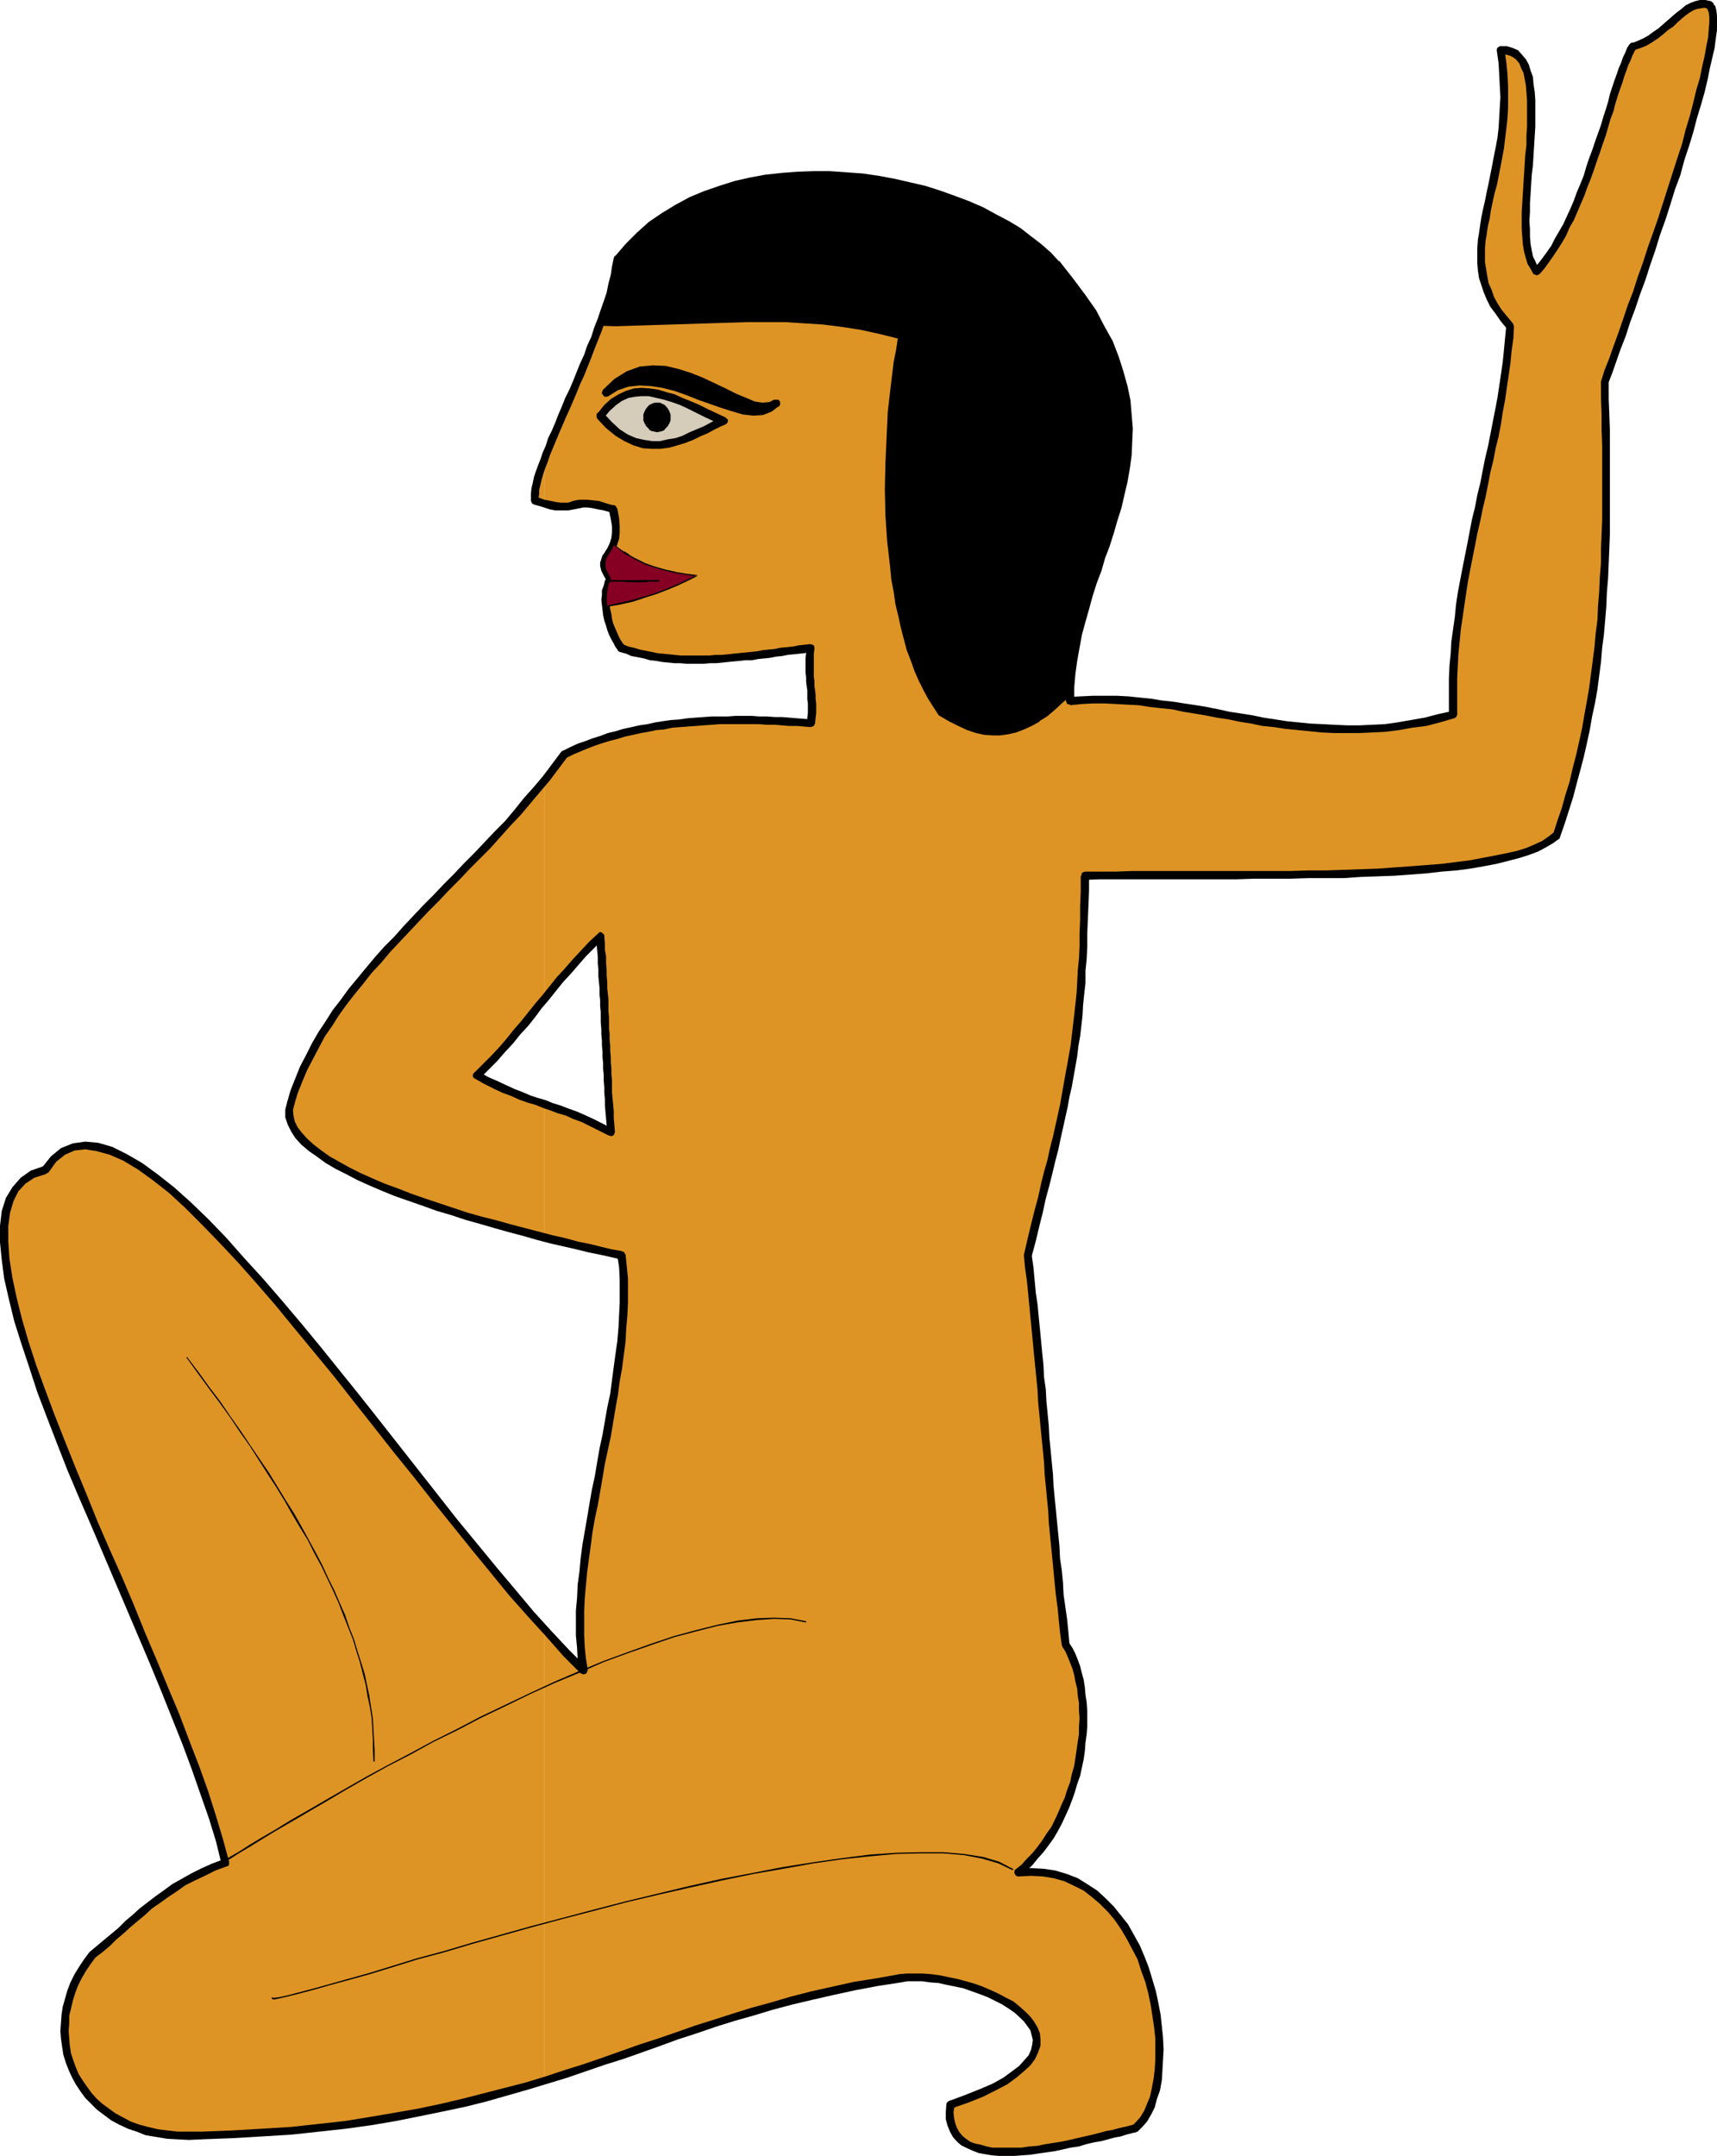
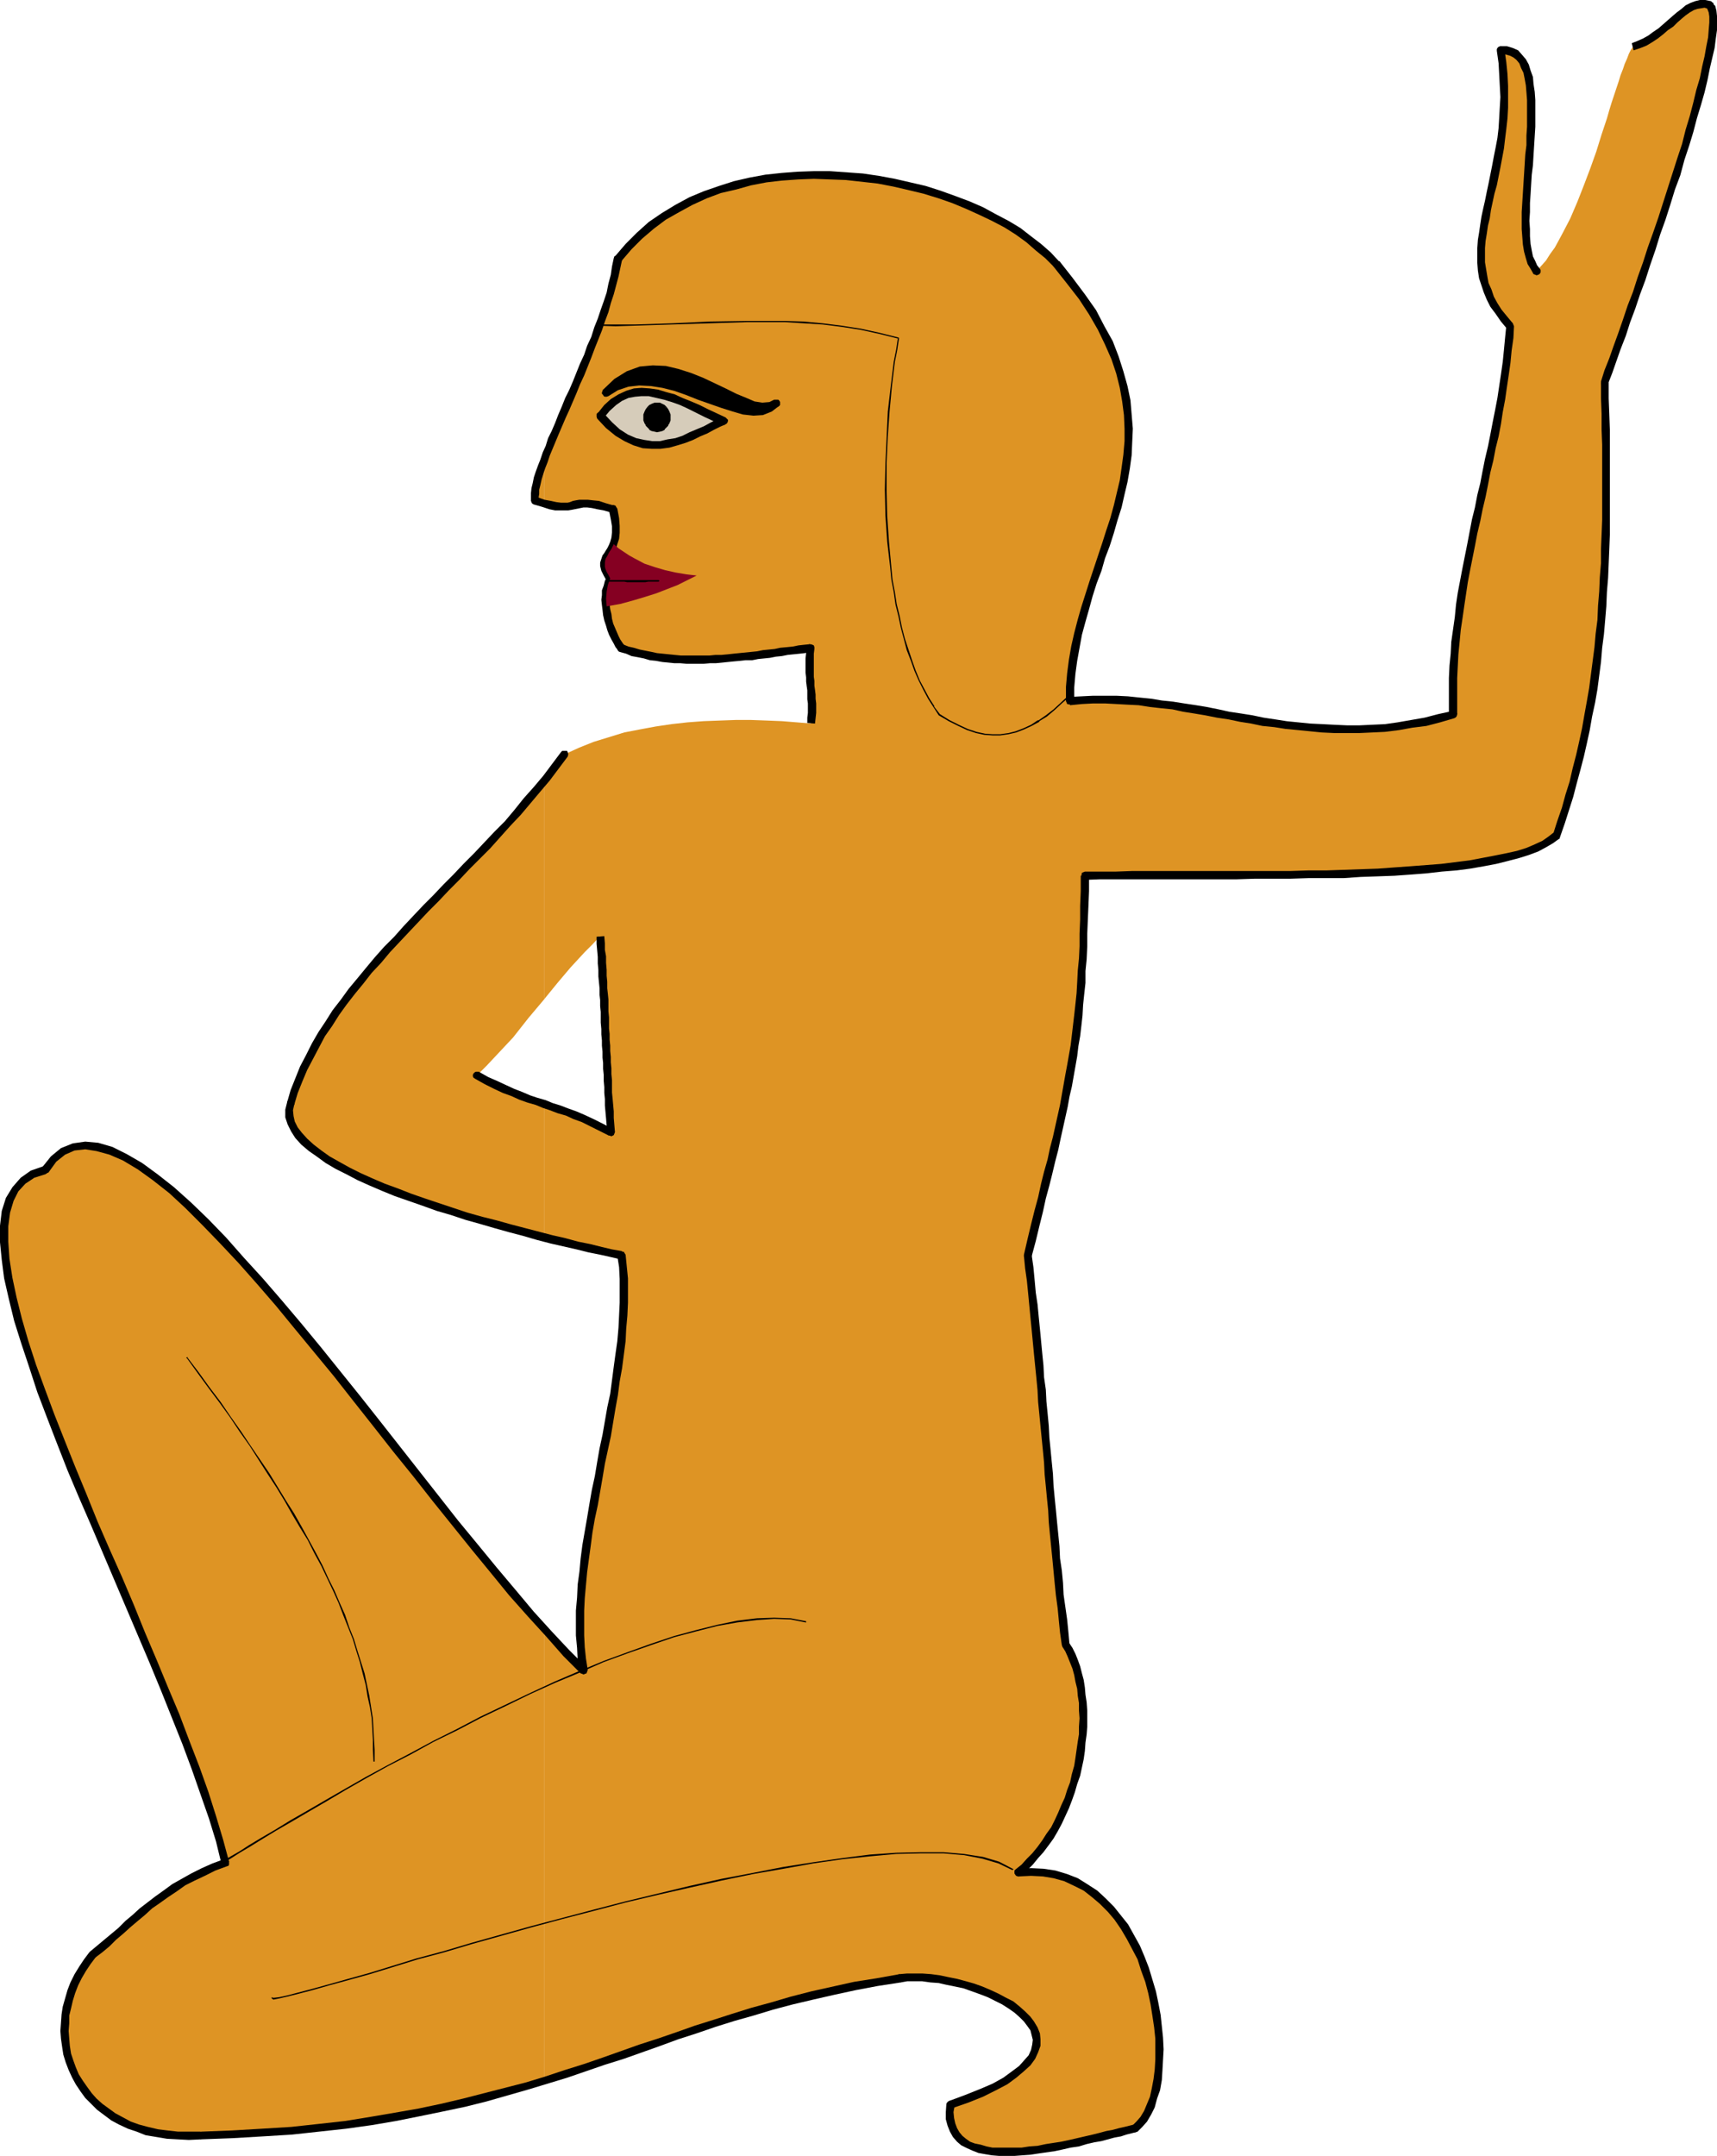
<svg xmlns="http://www.w3.org/2000/svg" xmlns:ns1="http://sodipodi.sourceforge.net/DTD/sodipodi-0.dtd" xmlns:ns2="http://www.inkscape.org/namespaces/inkscape" version="1.0" width="124.023mm" height="155.668mm" id="svg56" ns1:docname="Figure 09.wmf">
  <ns1:namedview id="namedview56" pagecolor="#ffffff" bordercolor="#000000" borderopacity="0.25" ns2:showpageshadow="2" ns2:pageopacity="0.0" ns2:pagecheckerboard="0" ns2:deskcolor="#d1d1d1" ns2:document-units="mm" />
  <defs id="defs1">
    <pattern id="WMFhbasepattern" patternUnits="userSpaceOnUse" width="6" height="6" x="0" y="0" />
  </defs>
  <path style="fill:#de9424;fill-opacity:1;fill-rule:evenodd;stroke:none" d="m 148.655,444.699 v 123.132 l 5.979,-1.939 5.817,-1.939 11.634,-3.878 5.655,-1.939 5.655,-1.939 11.472,-3.878 5.817,-1.778 5.817,-1.939 6.14,-1.778 6.14,-1.454 6.463,-1.616 6.625,-1.454 6.786,-1.293 7.11,-1.131 1.939,-0.162 h 1.939 2.101 l 2.262,0.162 2.262,0.323 2.424,0.323 2.262,0.646 2.424,0.485 2.262,0.808 2.262,0.808 2.262,0.808 1.939,0.97 2.101,0.97 1.777,1.131 1.616,1.293 1.454,1.293 1.293,1.293 1.131,1.293 0.808,1.454 0.485,1.454 0.162,1.454 v 1.454 l -0.162,0.808 -0.323,0.808 -0.323,0.808 -0.485,0.808 -0.485,0.808 -0.646,0.808 -0.808,0.808 -0.808,0.808 -0.97,0.808 -1.131,0.808 -1.131,0.808 -1.293,0.808 -1.454,0.808 -1.454,0.808 -1.777,0.97 -1.777,0.808 -1.939,0.808 -1.939,0.646 -2.262,0.97 -2.262,0.808 -0.162,1.939 v 1.939 l 0.323,1.454 0.646,1.454 0.646,1.293 0.969,1.131 1.131,0.97 1.293,0.646 1.454,0.646 1.616,0.485 1.616,0.323 1.777,0.323 1.939,0.162 h 2.101 1.939 l 2.101,-0.162 4.524,-0.485 4.363,-0.646 4.363,-0.808 4.201,-0.97 4.04,-0.97 1.939,-0.485 1.777,-0.485 1.616,-0.323 1.454,-0.485 1.454,-0.323 1.293,-0.323 0.646,-0.485 0.646,-0.485 0.969,-1.454 1.131,-1.778 0.808,-1.939 0.808,-2.101 0.646,-2.424 0.485,-2.424 0.162,-2.747 0.323,-2.909 v -2.909 l -0.162,-2.909 -0.162,-3.07 -0.485,-3.232 -0.485,-3.07 -0.808,-3.232 -0.808,-3.07 -0.969,-3.07 -1.131,-3.07 -1.454,-2.909 -1.454,-2.909 -1.616,-2.585 -1.777,-2.585 -1.939,-2.424 -2.262,-2.262 -2.262,-1.939 -2.424,-1.616 -2.585,-1.616 -1.454,-0.485 -1.454,-0.646 -1.454,-0.485 -1.454,-0.323 -1.616,-0.323 -1.616,-0.162 -1.616,-0.323 h -1.616 -1.777 l -1.777,0.162 1.616,-1.454 1.616,-1.454 1.454,-1.616 1.454,-1.778 1.293,-1.778 1.293,-1.778 1.131,-1.939 1.131,-1.939 0.969,-2.101 0.969,-2.101 0.808,-2.101 0.808,-2.101 0.646,-2.262 0.646,-2.101 0.969,-4.525 0.646,-4.525 0.162,-2.101 0.162,-2.262 v -2.101 -2.101 l -0.162,-2.101 -0.162,-2.101 -0.323,-1.939 -0.323,-1.939 -0.485,-1.939 -0.485,-1.778 -0.485,-1.616 -0.808,-1.616 -0.808,-1.616 -0.808,-1.454 -1.454,-13.412 -1.293,-13.25 -1.293,-13.25 -1.131,-13.089 -1.131,-13.089 -1.131,-13.25 -1.293,-13.25 -1.454,-13.574 0.969,-4.201 0.969,-4.04 0.485,-1.939 0.485,-1.778 0.808,-3.717 0.97,-3.555 0.808,-3.393 0.808,-3.232 0.646,-3.07 0.808,-3.07 0.646,-3.07 1.293,-5.656 1.131,-5.494 0.969,-5.494 0.808,-5.494 0.808,-5.494 0.646,-5.817 0.162,-2.909 0.323,-3.07 0.162,-3.232 0.162,-3.232 0.162,-3.393 0.162,-3.555 0.162,-3.717 v -3.717 -4.04 l 0.162,-4.201 h 4.04 l 4.363,-0.162 h 4.524 4.524 19.067 19.551 l 9.857,-0.323 9.372,-0.162 4.686,-0.323 4.524,-0.162 4.363,-0.323 4.363,-0.323 4.04,-0.323 4.04,-0.485 3.716,-0.485 3.716,-0.646 3.232,-0.646 3.232,-0.646 3.07,-0.808 2.585,-0.808 2.424,-0.97 2.101,-1.131 1.777,-1.131 0.808,-0.485 0.808,-0.646 2.424,-7.272 2.101,-7.11 1.777,-7.272 1.777,-7.433 1.293,-7.272 1.131,-7.433 0.969,-7.433 0.646,-7.595 0.646,-7.595 0.323,-7.756 0.323,-7.918 0.162,-8.08 v -8.08 l -0.162,-8.403 v -8.403 l -0.323,-8.564 1.131,-3.07 1.131,-3.07 1.131,-3.393 1.293,-3.555 1.293,-3.717 1.293,-3.717 1.454,-3.878 1.293,-4.04 2.908,-8.08 2.747,-8.241 2.747,-8.241 2.585,-8.08 1.131,-3.878 1.131,-3.717 1.131,-3.878 0.969,-3.555 0.808,-3.393 0.969,-3.232 0.646,-3.232 0.646,-2.909 0.485,-2.747 0.323,-2.424 0.323,-2.262 0.162,-1.939 V 4.525 L 467.618,3.717 467.457,3.07 467.295,2.585 467.133,2.101 466.972,1.616 466.649,1.293 465.356,1.131 h -1.131 l -1.131,0.162 -1.131,0.485 -1.131,0.646 -1.131,0.808 -1.293,0.97 -1.131,0.97 -1.293,1.131 -1.293,1.131 -2.747,2.101 -1.454,0.97 -1.454,0.97 -1.616,0.646 -1.616,0.646 -0.646,0.97 -0.485,0.97 -0.485,1.293 -0.646,1.454 -0.485,1.454 -0.646,1.616 -0.485,1.616 -0.646,1.939 -0.646,1.939 -0.646,1.939 -0.646,2.101 -0.646,2.262 -1.454,4.363 -1.454,4.686 -1.616,4.525 -1.777,4.686 -1.777,4.525 -1.939,4.525 -2.101,4.04 -1.131,2.101 -0.969,1.778 -1.293,1.778 -1.131,1.778 -1.293,1.454 -1.293,1.454 -0.808,-0.97 -0.646,-1.293 -0.485,-1.454 -0.323,-1.778 -0.323,-1.939 -0.162,-1.939 -0.162,-2.101 V 57.85 l 0.162,-2.424 0.162,-5.171 0.485,-5.333 0.323,-5.171 0.323,-5.171 v -2.585 -2.262 -2.424 l -0.162,-2.101 -0.162,-2.101 -0.323,-1.778 -0.485,-1.778 -0.485,-1.616 -0.646,-1.293 -0.969,-0.97 -0.969,-0.97 -1.131,-0.646 -0.646,-0.162 h -0.808 l -0.646,-0.162 h -0.808 l 0.323,3.393 0.323,3.232 0.162,3.07 v 3.07 2.909 l -0.162,2.909 -0.323,2.747 -0.323,2.585 -0.323,2.747 -0.485,2.585 -0.97,4.848 -1.131,4.848 -0.969,4.525 -0.808,4.201 -0.323,2.262 -0.162,2.101 -0.162,1.939 v 2.101 1.939 l 0.162,1.939 0.323,1.939 0.485,1.939 0.646,1.939 0.808,1.778 0.969,1.939 1.293,1.939 1.454,1.939 1.616,1.778 -0.646,6.787 -0.808,6.625 -0.969,6.625 -1.131,6.625 -2.747,13.25 -1.454,6.625 -1.454,6.625 -1.454,6.625 -1.293,6.625 -1.131,6.625 -0.97,6.625 -0.808,6.625 -0.485,6.625 -0.323,6.625 v 3.232 l 0.162,3.393 -3.878,1.131 -3.716,0.808 -3.716,0.646 -3.716,0.485 -3.555,0.485 -3.555,0.323 h -3.393 l -3.555,0.162 -3.393,-0.162 -3.232,-0.162 -3.393,-0.162 -3.07,-0.323 -6.463,-0.808 -6.302,-1.131 -12.442,-2.101 -5.979,-1.131 -6.14,-0.97 -6.302,-0.646 -3.07,-0.323 -3.07,-0.162 h -3.07 -3.232 l -3.07,0.162 -3.232,0.162 v -3.717 l 0.323,-3.717 0.485,-3.717 0.646,-3.717 0.808,-3.555 0.808,-3.555 2.101,-6.948 2.262,-6.948 2.424,-6.787 2.101,-6.948 1.131,-3.393 0.808,-3.555 0.808,-3.555 0.485,-3.393 0.485,-3.555 0.323,-3.717 v -3.555 l -0.162,-3.878 -0.485,-3.717 -0.646,-3.717 -0.969,-4.04 -0.646,-1.939 -0.808,-1.939 -0.808,-2.101 -0.808,-1.939 -1.131,-2.101 -0.97,-2.101 -1.131,-2.101 -1.293,-2.101 -1.454,-2.262 -1.454,-2.101 -1.616,-2.262 -1.616,-2.262 -1.939,-2.262 -1.939,-2.262 -2.101,-2.262 -2.585,-2.262 -2.747,-2.101 -2.908,-2.101 -3.232,-1.939 -3.232,-1.939 -3.555,-1.616 -3.716,-1.778 -3.878,-1.454 -3.878,-1.293 -4.04,-1.293 -4.201,-1.131 -4.201,-0.808 -4.363,-0.808 -4.201,-0.646 -4.363,-0.485 -4.524,-0.162 -4.363,-0.162 -4.363,0.162 -4.363,0.485 -4.363,0.485 -4.201,0.808 -4.201,0.97 -4.201,1.131 -4.04,1.454 -3.716,1.778 -3.878,1.939 -3.555,2.262 -3.393,2.424 -1.616,1.293 -1.616,1.454 -1.616,1.454 -1.454,1.616 -1.454,1.616 -1.454,1.616 -0.646,3.393 -0.808,3.555 -1.131,3.555 -1.131,3.555 -1.293,3.717 -1.293,3.555 -2.908,7.272 -2.908,7.11 -0.808,1.778 -0.808,1.616 -1.293,3.393 -1.454,3.232 -1.293,3.07 -1.293,2.909 -0.97,2.747 v 12.443 l 1.616,0.323 1.454,0.323 1.131,0.162 h 1.131 l 0.808,-0.162 0.808,-0.162 1.454,-0.162 1.616,-0.323 h 0.969 1.131 l 1.293,0.162 1.454,0.162 0.808,0.162 0.969,0.323 0.969,0.323 1.131,0.323 0.323,1.293 0.162,1.293 0.162,0.97 v 1.131 1.778 l -0.162,1.454 -0.323,1.293 -0.323,0.97 -0.485,0.808 -0.485,0.808 -0.485,0.646 -0.323,0.808 -0.323,0.646 -0.162,0.646 v 0.808 l 0.323,0.97 0.162,0.646 0.323,0.646 0.323,0.646 0.485,0.808 -0.485,0.97 -0.323,1.131 -0.323,1.131 v 1.131 l -0.162,1.293 0.162,1.454 0.323,2.585 0.646,2.585 0.808,2.585 0.485,1.131 0.646,1.131 0.646,0.97 0.646,0.808 3.232,0.97 3.232,0.808 3.232,0.646 3.07,0.323 3.232,0.323 h 3.393 3.232 l 3.232,-0.162 6.463,-0.485 6.463,-0.808 6.463,-0.808 6.463,-0.808 -0.323,2.747 v 2.585 l 0.162,2.585 0.162,2.262 0.162,2.424 0.162,2.424 v 2.585 l -0.323,2.909 -3.878,-0.323 -4.04,-0.323 -4.04,-0.162 -4.363,-0.162 h -4.201 l -4.363,0.162 -4.363,0.162 -4.363,0.323 -4.363,0.485 -4.363,0.646 -4.363,0.808 -4.201,0.808 -4.201,1.293 -4.201,1.293 -4.04,1.616 -3.878,1.778 -2.747,3.555 -2.747,3.555 v 0 59.627 l 3.555,-4.363 3.555,-4.201 3.878,-4.201 2.101,-2.101 2.101,-2.262 0.323,3.717 0.162,3.717 0.162,3.393 0.162,3.393 0.323,6.464 0.323,6.14 0.323,6.14 0.162,6.464 0.323,3.232 0.162,3.555 0.162,3.555 0.323,3.717 -2.585,-1.293 -2.585,-1.293 -2.262,-0.97 -2.262,-0.97 -2.101,-0.808 -2.101,-0.808 -4.201,-1.454 v 36.358 l 2.908,0.646 2.908,0.808 2.747,0.646 2.747,0.646 2.747,0.646 2.424,0.485 2.262,0.485 2.262,0.485 0.323,3.07 0.162,3.232 0.162,3.393 v 3.232 l -0.162,3.393 -0.323,3.555 -0.162,3.555 -0.485,3.555 -0.97,7.272 -1.293,7.433 -2.747,15.028 -1.454,7.595 -1.293,7.433 -1.293,7.433 -0.97,7.272 -0.323,3.555 -0.323,3.555 -0.162,3.393 v 3.393 3.393 l 0.162,3.232 0.323,3.232 0.485,3.07 -2.585,-2.585 -2.585,-2.747 -2.747,-2.909 z" id="path1" />
  <path style="fill:#de9424;fill-opacity:1;fill-rule:evenodd;stroke:none" d="m 148.655,137.514 v -12.443 l -0.646,1.939 -0.646,1.616 -0.485,1.778 -0.323,1.454 -0.323,1.293 -0.162,1.293 v 1.293 0.97 l 1.293,0.485 z" id="path2" />
  <path style="fill:#de9424;fill-opacity:1;fill-rule:evenodd;stroke:none" d="m 148.655,272.604 v -59.627 0 l -4.847,5.817 -5.009,5.656 -5.171,5.656 -5.171,5.333 -5.332,5.494 -5.009,5.171 -5.171,5.333 -5.009,5.171 -4.686,5.171 -4.524,5.333 -4.201,5.333 -1.939,2.747 -1.939,2.747 -1.777,2.747 -1.777,2.909 -1.616,2.747 -1.454,2.909 -1.454,2.909 -1.131,2.909 -1.131,3.07 -0.969,3.07 -0.323,1.454 v 1.293 l 0.162,1.454 0.485,1.454 0.646,1.293 0.969,1.454 1.131,1.293 1.293,1.293 1.454,1.293 1.777,1.293 1.939,1.293 1.939,1.293 2.262,1.293 2.262,1.131 2.424,1.293 2.585,1.131 2.747,1.131 2.747,1.131 5.817,2.262 5.979,2.101 6.302,1.939 6.302,1.939 6.14,1.778 6.14,1.616 6.14,1.616 v -36.358 l -4.201,-1.454 -2.101,-0.808 -2.262,-0.808 -2.262,-0.97 -2.424,-1.131 -2.424,-1.293 -2.747,-1.454 2.585,-2.585 2.424,-2.585 2.424,-2.585 2.424,-2.585 4.201,-5.333 z" id="path3" />
  <path style="fill:#de9424;fill-opacity:1;fill-rule:evenodd;stroke:none" d="M 148.655,567.831 V 444.699 l -4.686,-5.171 -4.686,-5.494 -4.686,-5.656 -4.847,-5.979 -5.009,-5.979 -4.847,-6.302 -10.018,-12.604 -10.018,-12.604 -5.009,-6.302 -5.009,-6.302 -5.009,-6.14 -4.847,-5.979 -4.847,-5.817 -4.847,-5.494 -4.686,-5.171 -2.262,-2.585 -2.262,-2.424 -2.424,-2.424 -2.101,-2.262 -2.262,-2.262 -2.262,-2.101 -2.101,-1.939 -2.101,-1.939 -2.101,-1.778 -2.101,-1.616 -1.939,-1.616 -1.939,-1.454 -1.939,-1.293 -1.939,-1.131 -1.939,-1.131 -1.777,-0.808 -1.777,-0.808 -1.777,-0.646 -1.616,-0.485 -1.616,-0.323 h -1.454 -1.616 l -1.454,0.162 -1.454,0.323 -1.293,0.646 -1.293,0.646 -1.131,0.97 -1.293,1.131 -1.131,1.293 -0.969,1.454 -1.777,0.485 -1.454,0.646 -1.454,0.808 -1.293,0.97 -1.131,1.131 -0.969,1.131 -0.808,1.293 -0.808,1.616 -0.485,1.616 -0.485,1.778 -0.323,1.778 -0.162,2.101 -0.162,2.101 0.162,2.101 v 2.424 l 0.323,2.424 0.323,2.424 0.485,2.747 0.485,2.585 0.646,2.909 0.646,2.909 0.969,2.909 0.808,3.07 0.969,3.07 0.969,3.232 1.131,3.232 2.262,6.625 2.585,6.948 2.908,7.11 2.908,7.272 3.07,7.433 3.07,7.433 3.232,7.595 6.625,15.19 6.302,15.028 3.07,7.433 2.908,7.433 2.908,7.11 2.585,7.11 2.424,6.787 1.131,3.393 1.131,3.232 0.969,3.232 0.969,3.07 0.808,3.07 0.808,3.07 -3.07,1.131 -3.07,1.293 -2.747,1.454 -2.585,1.293 -2.424,1.616 -2.424,1.616 -2.262,1.616 -2.101,1.616 -4.04,3.393 -3.878,3.393 -3.716,3.393 -3.878,3.232 -1.616,1.939 -1.293,1.939 -1.131,1.939 -0.969,2.101 -0.969,2.101 -0.646,2.262 -0.485,2.101 -0.323,2.101 -0.323,2.101 v 2.262 l 0.162,2.101 0.162,2.101 0.485,2.101 0.646,1.939 0.646,2.101 0.808,1.939 1.131,1.778 1.131,1.778 1.454,1.778 1.454,1.616 1.616,1.454 1.777,1.454 1.939,1.293 2.101,1.131 2.101,0.97 2.424,0.97 2.585,0.808 2.585,0.485 2.747,0.485 2.908,0.323 h 3.232 l 3.232,-0.162 7.433,-0.162 7.11,-0.323 6.948,-0.485 6.786,-0.646 6.463,-0.646 6.14,-0.808 5.979,-0.808 5.817,-0.97 5.655,-1.131 5.494,-0.97 5.332,-1.293 5.171,-1.131 5.009,-1.293 4.847,-1.454 4.847,-1.293 z" id="path4" />
  <path style="fill:#000000;fill-opacity:1;fill-rule:evenodd;stroke:none" d="m 60.432,508.527 0.646,-1.131 -3.07,1.131 -2.908,1.293 -2.908,1.454 -2.585,1.454 -2.585,1.454 -2.424,1.778 -2.262,1.616 -2.101,1.616 -2.101,1.616 -1.939,1.778 -1.939,1.616 -1.939,1.939 -1.939,1.616 -1.939,1.616 -1.939,1.616 -1.939,1.616 1.454,1.616 1.939,-1.454 1.939,-1.616 1.777,-1.778 2.101,-1.778 1.777,-1.616 2.101,-1.778 1.939,-1.616 1.939,-1.778 2.101,-1.454 2.262,-1.616 2.424,-1.616 2.262,-1.616 2.585,-1.293 2.747,-1.293 2.908,-1.454 3.07,-1.131 0.646,-1.293 -0.646,1.293 0.485,-0.162 0.162,-0.323 v -0.485 -0.323 l -0.162,-0.485 -0.323,-0.162 -0.485,-0.162 -0.485,0.162 z" id="path5" />
  <path style="fill:#000000;fill-opacity:1;fill-rule:evenodd;stroke:none" d="m 11.311,318.819 0.808,-0.646 -3.716,1.293 -2.747,1.939 -2.262,2.585 -1.777,2.909 -1.131,3.555 L 0,334.494 v 4.525 l 0.485,4.848 0.646,5.009 1.293,5.656 1.454,5.979 1.939,6.14 2.101,6.302 2.262,6.948 2.585,6.787 2.747,7.11 2.908,7.433 3.07,7.272 3.232,7.433 3.232,7.595 3.232,7.595 3.232,7.595 3.232,7.595 3.232,7.595 3.07,7.433 2.908,7.272 2.908,7.272 2.585,6.948 2.424,6.948 2.262,6.464 1.939,6.302 1.454,5.979 2.101,-0.485 -1.616,-5.979 -1.939,-6.464 -2.101,-6.625 -2.424,-6.787 -2.747,-7.11 -2.747,-7.272 -3.07,-7.272 -3.07,-7.433 -3.232,-7.595 -3.07,-7.595 -3.232,-7.595 -3.393,-7.595 -3.232,-7.433 -3.07,-7.595 -3.07,-7.433 -2.908,-7.272 -2.747,-6.948 -2.585,-6.948 -2.424,-6.625 -2.101,-6.464 -1.777,-6.14 -1.454,-5.817 -1.131,-5.333 -0.808,-5.171 -0.323,-4.686 v -4.201 l 0.485,-3.717 0.969,-3.232 1.293,-2.585 1.939,-2.101 2.424,-1.616 3.07,-0.97 0.808,-0.485 -0.808,0.485 0.485,-0.323 0.323,-0.162 0.162,-0.485 v -0.323 l -0.162,-0.485 -0.323,-0.323 -0.485,-0.162 h -0.323 z" id="path6" />
  <path style="fill:#000000;fill-opacity:1;fill-rule:evenodd;stroke:none" d="m 158.189,456.01 1.939,-0.97 -4.686,-4.686 -4.847,-5.171 -4.847,-5.333 -5.009,-5.979 -5.171,-6.14 -5.171,-6.302 -5.332,-6.464 -5.332,-6.787 -5.332,-6.787 -5.332,-6.787 -5.332,-6.787 -5.494,-6.948 -5.332,-6.625 -5.332,-6.625 -5.332,-6.464 -5.332,-6.302 -5.171,-5.979 -5.171,-5.656 -4.847,-5.494 -4.847,-5.009 -4.686,-4.525 -4.686,-4.201 -4.524,-3.555 -4.201,-3.07 -4.201,-2.424 -3.878,-1.939 -3.878,-1.131 -3.555,-0.323 -3.393,0.485 -3.232,1.293 -2.747,2.262 -2.585,3.232 1.939,1.131 2.101,-2.909 2.424,-1.939 2.585,-1.131 2.908,-0.323 3.07,0.485 3.555,0.97 3.716,1.616 4.04,2.424 4.04,2.909 4.524,3.555 4.363,4.04 4.686,4.686 4.847,5.009 5.009,5.333 5.009,5.656 5.171,5.979 5.171,6.302 5.332,6.464 5.332,6.464 5.332,6.787 5.494,6.948 5.332,6.787 5.494,6.787 5.332,6.787 5.332,6.625 5.332,6.625 5.171,6.302 5.009,6.14 5.171,5.817 5.009,5.494 4.686,5.333 4.686,4.686 1.939,-0.97 -1.939,0.97 0.485,0.162 0.323,0.162 0.323,-0.162 0.485,-0.162 0.162,-0.485 0.162,-0.323 -0.162,-0.323 -0.162,-0.485 z" id="path7" />
  <path style="fill:#000000;fill-opacity:1;fill-rule:evenodd;stroke:none" d="m 169.499,343.704 -0.969,-0.97 0.485,3.07 0.162,3.232 v 3.232 3.232 l -0.162,3.393 -0.162,3.393 -0.323,3.717 -0.485,3.393 -0.485,3.555 -0.485,3.717 -0.485,3.717 -0.808,3.717 -0.646,3.717 -0.646,3.717 -0.808,3.717 -0.646,3.717 -0.646,3.878 -0.808,3.717 -0.646,3.717 -0.646,3.878 -0.646,3.717 -0.646,3.717 -0.485,3.717 -0.323,3.555 -0.485,3.555 -0.162,3.555 -0.323,3.555 v 3.393 3.393 l 0.323,3.393 0.162,3.232 0.485,3.07 2.262,-0.323 -0.485,-3.07 -0.323,-3.07 -0.162,-3.232 v -3.393 -3.393 l 0.162,-3.393 0.323,-3.555 0.323,-3.555 0.485,-3.555 0.485,-3.555 0.485,-3.717 0.646,-3.717 0.808,-3.717 0.646,-3.717 0.646,-3.717 0.646,-3.878 0.808,-3.717 0.808,-3.717 0.646,-3.878 0.646,-3.878 0.646,-3.555 0.485,-3.717 0.646,-3.555 0.485,-3.717 0.485,-3.717 0.162,-3.393 0.323,-3.555 0.162,-3.555 v -3.232 -3.393 l -0.323,-3.232 -0.323,-3.232 -0.97,-0.97 0.97,0.97 -0.323,-0.485 -0.162,-0.323 h -0.323 l -0.485,-0.162 -0.485,0.162 -0.162,0.323 -0.323,0.323 v 0.485 z" id="path8" />
  <path style="fill:#000000;fill-opacity:1;fill-rule:evenodd;stroke:none" d="m 78.367,300.883 -0.485,1.939 v 2.101 l 0.646,1.939 0.969,1.939 1.131,1.778 1.616,1.778 2.101,1.778 2.101,1.454 2.424,1.778 2.747,1.616 2.908,1.454 3.07,1.616 3.232,1.454 3.393,1.454 3.555,1.454 3.716,1.293 3.716,1.293 4.04,1.454 3.878,1.131 3.878,1.293 4.04,1.131 3.878,1.131 4.04,1.131 3.716,0.97 3.878,1.131 3.716,0.97 3.555,0.808 3.555,0.808 3.232,0.808 3.232,0.646 2.908,0.646 2.747,0.646 0.323,-2.262 -2.747,-0.485 -2.747,-0.646 -3.232,-0.808 -3.232,-0.646 -3.555,-0.97 -3.555,-0.808 -3.716,-0.97 -3.716,-0.97 -3.716,-0.97 -4.04,-1.131 -3.878,-0.97 -4.04,-1.131 -3.878,-1.293 -3.878,-1.293 -3.878,-1.293 -3.716,-1.293 -3.716,-1.454 -3.555,-1.293 -3.393,-1.454 -3.232,-1.454 -2.908,-1.454 -2.908,-1.616 -2.585,-1.454 -2.262,-1.616 -2.101,-1.616 -1.777,-1.616 -1.454,-1.616 -1.131,-1.454 -0.808,-1.616 -0.323,-1.454 -0.162,-1.616 0.323,-1.454 0.162,-0.485 -0.162,-0.323 -0.323,-0.323 -0.323,-0.162 H 79.337 78.852 l -0.323,0.162 z" id="path9" />
  <path style="fill:#000000;fill-opacity:1;fill-rule:evenodd;stroke:none" d="m 153.664,204.898 -0.485,0.323 -2.424,3.232 -2.424,3.232 -2.585,3.07 -2.747,3.07 -2.585,3.232 -2.585,3.07 -2.908,2.909 -2.747,2.909 -2.747,2.909 -2.908,2.909 -2.747,2.909 -2.747,2.747 -2.747,2.909 -2.747,2.747 -2.747,2.909 -2.585,2.747 -2.585,2.909 -2.747,2.747 -2.585,2.909 -2.424,2.909 -2.262,2.747 -2.424,2.909 -2.101,2.909 -2.262,2.909 -1.939,3.07 -1.939,2.909 -1.777,3.07 -1.616,3.232 -1.616,3.07 -1.293,3.232 -1.293,3.232 -0.969,3.393 1.939,0.646 0.969,-3.232 1.293,-3.232 1.293,-3.07 1.616,-3.07 1.616,-3.07 1.616,-3.07 1.939,-2.747 1.939,-3.07 2.101,-2.909 2.262,-2.909 2.262,-2.747 2.262,-2.909 2.585,-2.747 2.424,-2.909 2.585,-2.747 2.585,-2.747 2.747,-2.909 2.585,-2.747 2.908,-2.909 2.585,-2.747 2.908,-2.909 2.747,-2.909 2.747,-2.747 2.908,-2.909 2.747,-3.07 2.747,-3.07 2.908,-3.07 2.585,-3.07 2.585,-3.07 2.747,-3.232 2.424,-3.232 2.424,-3.232 -0.323,0.323 0.323,-0.323 0.162,-0.485 v -0.323 l -0.162,-0.485 -0.162,-0.323 h -0.485 -0.323 -0.485 l -0.323,0.323 z" id="path10" />
-   <path style="fill:#000000;fill-opacity:1;fill-rule:evenodd;stroke:none" d="m 220.398,197.303 1.131,-0.97 -1.939,-0.162 -2.101,-0.162 -1.939,-0.162 -2.101,-0.162 h -1.939 l -2.101,-0.162 h -2.262 l -1.939,-0.162 h -2.262 -2.101 l -2.101,0.162 h -2.262 -2.101 l -2.262,0.162 -2.262,0.162 -2.101,0.162 -2.262,0.323 -2.262,0.162 -2.262,0.323 -2.101,0.323 -2.101,0.485 -2.262,0.323 -2.101,0.485 -2.262,0.485 -2.101,0.646 -2.101,0.485 -2.101,0.808 -2.101,0.646 -2.101,0.808 -1.939,0.646 -2.101,0.97 -1.939,0.97 0.969,1.939 1.939,-0.97 1.939,-0.808 1.939,-0.808 2.101,-0.808 1.939,-0.646 2.101,-0.646 1.939,-0.485 2.101,-0.646 2.262,-0.485 2.101,-0.485 1.939,-0.323 2.262,-0.485 2.101,-0.162 2.262,-0.485 2.101,-0.162 2.101,-0.162 2.262,-0.162 2.101,-0.162 2.262,-0.162 2.101,-0.162 h 2.262 2.101 2.101 2.262 1.939 l 2.262,0.162 h 2.101 l 1.939,0.162 1.939,0.162 h 2.101 l 1.939,0.162 1.939,0.162 1.131,-0.97 -1.131,0.97 0.808,-0.323 0.323,-0.646 -0.162,-0.808 -0.808,-0.323 z" id="path11" />
  <path style="fill:#000000;fill-opacity:1;fill-rule:evenodd;stroke:none" d="m 221.367,177.912 -1.131,-1.131 -0.162,1.454 -0.162,1.454 v 1.293 1.293 1.293 l 0.162,1.293 v 1.131 l 0.162,1.293 0.162,1.131 v 1.131 1.293 l 0.162,1.131 v 1.293 1.293 l -0.162,1.293 v 1.454 l 2.101,0.162 0.162,-1.454 0.162,-1.454 v -1.293 -1.293 l -0.162,-1.293 v -1.131 l -0.162,-1.293 -0.162,-1.131 v -1.293 l -0.162,-1.131 v -1.131 -1.293 -1.293 -1.293 -1.293 l 0.162,-1.293 -1.293,-1.293 1.293,1.293 v -0.485 l -0.162,-0.485 -0.323,-0.162 -0.485,-0.162 h -0.485 l -0.162,0.162 -0.323,0.323 -0.162,0.485 z" id="path12" />
  <path style="fill:#000000;fill-opacity:1;fill-rule:evenodd;stroke:none" d="m 168.853,177.589 0.323,0.323 1.777,0.485 1.454,0.646 1.777,0.323 1.616,0.323 1.616,0.485 1.616,0.162 1.777,0.323 1.616,0.162 1.616,0.162 h 1.616 l 1.777,0.162 h 1.454 1.616 1.616 l 1.777,-0.162 h 1.616 l 1.616,-0.162 1.616,-0.162 1.616,-0.162 1.777,-0.162 1.454,-0.162 h 1.777 l 1.616,-0.323 1.616,-0.162 1.616,-0.162 1.616,-0.323 1.616,-0.162 1.616,-0.323 1.616,-0.162 1.616,-0.162 1.454,-0.162 1.616,-0.323 -0.323,-2.101 -1.616,0.162 -1.454,0.162 -1.616,0.323 -1.616,0.162 -1.777,0.162 -1.454,0.323 -1.616,0.162 -1.616,0.162 -1.616,0.323 -1.616,0.162 -1.616,0.162 -1.616,0.162 -1.616,0.162 -1.454,0.162 -1.777,0.162 h -1.616 l -1.616,0.162 h -1.616 -1.616 -1.616 -1.454 -1.616 l -1.616,-0.162 -1.616,-0.162 -1.616,-0.162 -1.616,-0.162 -1.454,-0.323 -1.616,-0.323 -1.616,-0.323 -1.616,-0.485 -1.454,-0.323 -1.616,-0.646 0.485,0.323 -0.485,-0.323 h -0.485 l -0.323,0.162 -0.323,0.162 -0.323,0.323 v 0.485 0.323 l 0.323,0.485 0.323,0.162 z" id="path13" />
  <path style="fill:#000000;fill-opacity:1;fill-rule:evenodd;stroke:none" d="m 165.622,158.521 v -0.97 l -0.485,0.97 -0.323,1.293 -0.485,1.293 v 1.293 l -0.162,1.293 0.162,1.454 0.162,1.293 0.162,1.454 0.323,1.454 0.485,1.454 0.323,1.131 0.485,1.293 0.646,1.293 0.646,1.131 0.485,0.97 0.808,0.97 1.616,-1.454 -0.485,-0.646 -0.646,-0.97 -0.485,-0.97 -0.485,-1.131 -0.485,-1.131 -0.485,-1.131 -0.323,-1.293 -0.162,-1.293 -0.323,-1.293 -0.162,-1.293 v -1.293 -1.131 l 0.162,-1.131 0.162,-0.97 0.323,-0.97 0.485,-0.97 v -0.97 0.97 -0.485 -0.323 l -0.162,-0.485 -0.323,-0.162 -0.323,-0.162 h -0.485 l -0.323,0.162 -0.323,0.485 z" id="path14" />
  <path style="fill:#000000;fill-opacity:1;fill-rule:evenodd;stroke:none" d="m 167.076,139.938 -0.808,-0.646 0.485,2.424 0.323,1.939 v 1.616 l -0.162,1.454 -0.323,1.131 -0.323,0.808 -0.485,0.97 -0.323,0.485 -0.485,0.808 -0.485,0.646 -0.323,0.97 -0.323,0.97 v 0.97 l 0.323,1.293 0.646,1.293 0.808,1.454 1.939,-0.97 -0.808,-1.454 -0.485,-1.131 -0.162,-0.808 v -0.646 -0.485 l 0.323,-0.485 0.323,-0.485 0.485,-0.646 0.485,-0.808 0.485,-0.97 0.323,-1.131 0.485,-1.454 0.162,-1.616 v -1.939 l -0.162,-2.101 -0.485,-2.585 -0.808,-0.808 0.808,0.808 -0.323,-0.485 -0.162,-0.323 -0.485,-0.162 h -0.485 l -0.323,0.162 -0.323,0.323 -0.162,0.485 v 0.485 z" id="path15" />
  <path style="fill:#000000;fill-opacity:1;fill-rule:evenodd;stroke:none" d="m 144.939,136.868 0.808,0.808 2.262,0.646 1.939,0.646 1.616,0.323 h 1.454 1.131 0.969 l 0.97,-0.162 0.808,-0.162 0.808,-0.162 0.808,-0.162 0.808,-0.162 h 0.969 l 1.293,0.162 1.454,0.323 1.777,0.323 2.262,0.646 0.646,-1.939 -2.262,-0.646 -1.939,-0.646 -1.616,-0.162 -1.454,-0.162 h -1.131 -1.131 l -0.969,0.162 -0.808,0.162 -0.808,0.323 -0.646,0.162 h -0.808 -0.969 l -1.293,-0.162 -1.454,-0.323 -1.777,-0.323 -2.262,-0.808 0.808,0.97 -0.808,-0.97 h -0.485 l -0.323,0.162 -0.323,0.323 -0.162,0.323 v 0.323 0.485 l 0.323,0.323 0.323,0.162 z" id="path16" />
  <path style="fill:#000000;fill-opacity:1;fill-rule:evenodd;stroke:none" d="m 167.884,69.969 -0.323,0.485 -0.485,2.262 -0.323,2.262 -0.646,2.424 -0.485,2.424 -0.808,2.424 -0.808,2.262 -0.808,2.424 -0.969,2.424 -0.808,2.585 -1.131,2.424 -0.808,2.424 -1.131,2.424 -0.969,2.424 -0.969,2.424 -0.969,2.262 -1.131,2.262 -0.969,2.424 -0.969,2.262 -0.808,2.101 -0.969,2.262 -0.969,1.939 -0.646,2.101 -0.808,1.778 -0.646,1.939 -0.646,1.616 -0.646,1.778 -0.485,1.454 -0.323,1.616 -0.323,1.293 -0.162,1.454 v 1.131 1.131 l 2.262,-0.323 -0.162,-0.808 0.162,-0.97 v -1.131 l 0.323,-1.293 0.323,-1.454 0.485,-1.616 0.485,-1.454 0.646,-1.616 0.646,-1.939 0.808,-1.939 0.808,-1.939 0.808,-1.939 0.969,-2.262 0.97,-2.262 0.969,-2.101 0.969,-2.262 0.969,-2.262 0.969,-2.424 1.131,-2.424 0.969,-2.424 0.969,-2.424 0.969,-2.585 0.969,-2.424 0.97,-2.424 0.808,-2.424 0.969,-2.585 0.646,-2.424 0.808,-2.424 0.646,-2.424 0.646,-2.424 0.485,-2.262 0.485,-2.262 -0.323,0.485 0.323,-0.485 -0.162,-0.485 -0.162,-0.485 -0.323,-0.162 -0.323,-0.162 h -0.485 l -0.323,0.162 -0.323,0.162 -0.162,0.485 z" id="path17" />
  <path style="fill:#000000;fill-opacity:1;fill-rule:evenodd;stroke:none" d="m 289.232,71.262 h -0.162 l -2.262,-2.424 -2.585,-2.262 -2.747,-2.101 -2.908,-2.262 -3.232,-1.939 -3.393,-1.778 -3.555,-1.939 -3.716,-1.616 -3.878,-1.454 -4.04,-1.454 -4.04,-1.293 -4.201,-0.97 -4.201,-0.97 -4.363,-0.808 -4.363,-0.646 -4.524,-0.323 -4.524,-0.323 h -4.363 l -4.524,0.162 -4.201,0.323 -4.524,0.485 -4.363,0.808 -4.201,0.97 -4.04,1.293 -4.201,1.454 -3.878,1.616 -3.878,2.101 -3.716,2.262 -3.555,2.424 -3.232,2.909 -3.07,3.07 -2.908,3.393 1.616,1.454 2.908,-3.393 2.908,-2.909 3.232,-2.747 3.232,-2.424 3.716,-2.101 3.555,-1.939 3.878,-1.778 3.878,-1.454 4.201,-0.97 4.04,-1.131 4.201,-0.808 4.201,-0.485 4.524,-0.323 4.201,-0.162 4.363,0.162 4.363,0.162 4.363,0.485 4.363,0.485 4.201,0.808 4.201,0.97 4.04,0.97 4.201,1.293 3.716,1.293 3.878,1.616 3.555,1.616 3.393,1.616 3.393,1.778 3.07,1.939 2.908,2.101 2.585,2.262 2.585,2.101 2.101,2.101 v 0 0 l 0.485,0.323 h 0.323 0.485 l 0.162,-0.162 0.323,-0.323 0.162,-0.485 v -0.323 l -0.323,-0.323 z" id="path18" />
  <path style="fill:#000000;fill-opacity:1;fill-rule:evenodd;stroke:none" d="m 291.979,190.193 1.293,1.131 v -3.717 l 0.323,-3.717 0.485,-3.555 0.646,-3.555 0.646,-3.555 0.969,-3.555 0.969,-3.393 0.969,-3.555 1.131,-3.555 1.293,-3.393 0.97,-3.393 1.293,-3.393 1.131,-3.555 0.97,-3.393 1.131,-3.555 0.808,-3.555 0.808,-3.393 0.646,-3.717 0.485,-3.555 0.162,-3.717 0.162,-3.555 -0.323,-3.878 -0.323,-3.878 -0.808,-3.878 -1.131,-4.04 -1.293,-4.04 -1.616,-4.201 -2.262,-4.04 -2.262,-4.363 -3.07,-4.363 -3.393,-4.525 -3.555,-4.525 -1.777,1.293 3.716,4.686 3.393,4.363 2.747,4.201 2.424,4.201 1.939,4.04 1.777,4.04 1.293,3.878 0.969,3.878 0.646,3.717 0.485,3.717 0.162,3.717 v 3.393 l -0.323,3.717 -0.485,3.555 -0.485,3.393 -0.808,3.393 -0.808,3.393 -0.969,3.555 -1.131,3.393 -1.131,3.555 -1.131,3.393 -1.131,3.393 -1.131,3.393 -1.131,3.555 -1.131,3.555 -0.97,3.393 -0.969,3.717 -0.808,3.555 -0.646,3.717 -0.485,3.717 -0.323,3.717 v 3.878 l 1.131,1.131 -1.131,-1.131 0.323,0.808 0.808,0.162 0.646,-0.162 0.485,-0.808 z" id="path19" />
  <path style="fill:#000000;fill-opacity:1;fill-rule:evenodd;stroke:none" d="m 395.553,195.04 0.808,-0.97 -3.716,0.808 -3.716,0.97 -3.716,0.646 -3.716,0.646 -3.393,0.485 -3.555,0.162 -3.393,0.162 h -3.393 l -3.555,-0.162 -3.07,-0.162 -3.393,-0.162 -3.232,-0.323 -3.232,-0.323 -3.07,-0.485 -3.232,-0.485 -3.07,-0.646 -3.07,-0.485 -3.232,-0.485 -2.908,-0.646 -3.232,-0.646 -2.908,-0.485 -3.232,-0.485 -3.07,-0.485 -3.07,-0.323 -2.908,-0.485 -3.232,-0.323 -3.07,-0.323 -3.232,-0.162 h -3.07 -3.232 l -3.232,0.162 -3.232,0.162 0.162,2.262 3.232,-0.323 3.07,-0.162 h 3.232 l 3.07,0.162 2.908,0.162 3.232,0.162 3.07,0.485 2.908,0.323 3.232,0.323 2.908,0.646 3.07,0.485 2.908,0.485 3.232,0.646 3.232,0.485 3.07,0.646 3.07,0.485 3.07,0.646 3.232,0.323 3.07,0.485 3.393,0.323 3.232,0.323 3.232,0.323 3.393,0.162 h 3.555 3.393 l 3.555,-0.162 3.393,-0.162 3.878,-0.485 3.555,-0.646 3.878,-0.485 3.716,-0.97 3.878,-1.131 0.808,-1.131 -0.808,1.131 0.323,-0.162 0.323,-0.323 0.162,-0.485 v -0.323 l -0.323,-0.323 -0.162,-0.323 -0.485,-0.162 -0.485,0.162 z" id="path20" />
  <path style="fill:#000000;fill-opacity:1;fill-rule:evenodd;stroke:none" d="m 411.388,89.683 -0.162,-0.808 -0.323,3.232 -0.323,3.393 -0.323,3.232 -0.485,3.393 -0.485,3.232 -0.485,3.232 -0.646,3.393 -0.646,3.232 -0.646,3.393 -0.646,3.232 -0.808,3.393 -0.646,3.232 -0.646,3.393 -0.808,3.232 -0.646,3.393 -0.808,3.232 -0.646,3.393 -0.646,3.393 -0.646,3.232 -0.646,3.232 -0.646,3.393 -0.646,3.393 -0.485,3.232 -0.323,3.393 -0.485,3.393 -0.485,3.393 -0.162,3.232 -0.323,3.232 -0.162,3.393 v 3.393 3.232 3.393 l 2.262,-0.162 v -3.232 -3.232 -3.393 l 0.162,-3.232 0.162,-3.232 0.323,-3.232 0.323,-3.393 0.485,-3.232 0.485,-3.393 0.485,-3.232 0.485,-3.232 0.646,-3.393 0.646,-3.232 0.646,-3.232 0.646,-3.393 0.808,-3.393 0.646,-3.232 0.808,-3.393 0.646,-3.232 0.646,-3.393 0.808,-3.232 0.646,-3.393 0.808,-3.232 0.646,-3.393 0.485,-3.232 0.646,-3.393 0.485,-3.393 0.485,-3.232 0.485,-3.393 0.323,-3.393 0.485,-3.393 0.162,-3.232 -0.323,-0.808 0.323,0.808 -0.323,-0.808 -0.808,-0.485 -0.646,0.323 -0.323,0.808 z" id="path21" />
  <path style="fill:#000000;fill-opacity:1;fill-rule:evenodd;stroke:none" d="m 409.61,12.604 -0.969,1.293 0.485,3.393 0.162,3.07 0.162,3.07 0.162,3.07 -0.162,2.747 -0.162,2.909 -0.162,2.747 -0.323,2.747 -0.485,2.585 -0.485,2.424 -0.485,2.585 -0.485,2.424 -0.485,2.424 -0.485,2.262 -0.485,2.424 -0.485,2.101 -0.485,2.262 -0.323,2.101 -0.323,2.262 -0.323,1.939 -0.162,2.262 v 2.101 1.939 l 0.162,2.101 0.323,2.101 0.646,1.939 0.646,1.939 0.808,1.939 0.969,1.939 1.454,1.939 1.454,2.101 1.616,1.939 1.616,-1.454 -1.616,-1.939 -1.454,-1.778 -1.131,-1.778 -0.969,-1.778 -0.646,-1.939 -0.808,-1.778 -0.323,-1.778 -0.323,-1.939 -0.323,-1.939 v -1.778 -2.101 l 0.162,-1.939 0.323,-1.939 0.323,-2.262 0.485,-1.939 0.323,-2.262 0.485,-2.262 0.485,-2.262 0.646,-2.262 0.485,-2.424 0.485,-2.424 0.485,-2.585 0.485,-2.585 0.323,-2.747 0.323,-2.585 0.323,-2.909 0.162,-2.909 v -2.909 -3.07 l -0.162,-3.232 -0.323,-3.232 -0.485,-3.393 -0.969,1.293 0.969,-1.293 -0.162,-0.485 -0.162,-0.323 h -0.485 l -0.323,-0.162 -0.485,0.162 -0.323,0.323 -0.162,0.323 v 0.485 z" id="path22" />
  <path style="fill:#000000;fill-opacity:1;fill-rule:evenodd;stroke:none" d="m 418.659,73.201 h 1.616 l -0.646,-0.808 -0.485,-1.131 -0.646,-1.293 -0.323,-1.616 -0.323,-1.778 -0.162,-2.101 v -1.939 l -0.162,-2.262 0.162,-2.424 v -2.424 l 0.162,-2.424 0.162,-2.747 0.162,-2.585 0.323,-2.585 0.162,-2.747 0.162,-2.585 0.162,-2.585 0.162,-2.585 v -2.585 -2.262 -2.424 l -0.162,-2.262 -0.323,-2.101 -0.162,-1.939 -0.646,-1.778 -0.485,-1.616 -0.808,-1.454 -0.969,-1.131 -1.131,-1.293 -1.454,-0.646 -1.616,-0.485 h -1.777 l 0.162,2.262 h 1.293 l 1.131,0.323 0.969,0.485 0.808,0.646 0.808,0.97 0.485,1.293 0.646,1.293 0.323,1.616 0.323,1.778 0.162,1.939 0.162,2.101 v 2.424 2.262 2.585 l -0.162,2.424 v 2.585 l -0.323,2.585 -0.162,2.747 -0.162,2.585 -0.162,2.585 -0.162,2.585 -0.162,2.585 -0.162,2.585 v 2.424 2.262 l 0.162,2.101 0.162,2.101 0.323,1.939 0.485,1.778 0.485,1.616 0.808,1.293 0.808,1.454 h 1.616 -1.616 l 0.485,0.162 0.323,0.162 0.485,-0.162 0.323,-0.162 0.323,-0.485 V 74.009 73.686 l -0.323,-0.485 z" id="path23" />
-   <path style="fill:#000000;fill-opacity:1;fill-rule:evenodd;stroke:none" d="m 445.481,11.796 -0.646,0.323 -0.646,0.97 -0.485,1.293 -0.646,1.293 -0.485,1.454 -0.646,1.454 -0.485,1.454 -0.646,1.778 -0.646,1.939 -0.646,1.939 -0.485,2.101 -0.646,2.101 -0.646,1.939 -0.646,2.262 -0.808,2.262 -0.808,2.262 -0.808,2.424 -0.808,2.101 -0.808,2.424 -0.646,2.262 -0.969,2.424 -0.969,2.262 -0.808,2.262 -0.969,2.262 -0.969,2.101 -0.97,2.101 -1.131,1.939 -1.131,1.939 -0.97,1.939 -1.131,1.616 -1.293,1.778 -1.131,1.454 -1.293,1.293 1.616,1.616 1.293,-1.454 1.293,-1.778 1.131,-1.616 1.293,-1.939 1.131,-1.778 1.131,-1.939 0.97,-2.262 1.131,-1.939 0.969,-2.262 0.969,-2.262 0.969,-2.262 0.808,-2.262 0.97,-2.424 0.808,-2.262 0.808,-2.424 0.808,-2.262 0.808,-2.424 0.808,-2.262 0.646,-2.262 0.646,-2.262 0.808,-2.101 0.485,-1.939 0.646,-2.101 0.646,-1.939 0.646,-1.778 0.485,-1.616 0.646,-1.778 0.485,-1.454 0.646,-1.293 0.485,-1.293 0.485,-0.97 0.485,-0.97 -0.646,0.485 0.646,-0.485 0.162,-0.485 v -0.323 l -0.162,-0.323 -0.323,-0.323 -0.323,-0.162 h -0.485 l -0.323,0.162 -0.323,0.323 z" id="path24" />
  <path style="fill:#000000;fill-opacity:1;fill-rule:evenodd;stroke:none" d="M 467.295,0.646 467.133,0.323 465.518,0 h -1.454 l -1.293,0.323 -1.293,0.485 -1.293,0.646 -1.131,0.97 -1.293,0.97 -1.131,0.97 -1.293,1.131 -1.293,1.131 -1.293,1.131 -1.454,0.97 -1.293,0.97 -1.454,0.808 -1.454,0.646 -1.616,0.646 0.485,1.939 1.939,-0.646 1.616,-0.646 1.616,-0.97 1.454,-0.97 1.454,-1.131 1.293,-1.131 1.454,-0.97 1.131,-1.131 1.293,-1.131 0.969,-0.808 1.131,-0.808 1.131,-0.646 0.969,-0.323 0.969,-0.162 0.97,-0.162 0.969,0.323 -0.323,-0.323 0.323,0.323 h 0.485 l 0.323,-0.162 0.323,-0.162 0.323,-0.485 V 1.293 0.808 l -0.323,-0.162 -0.323,-0.323 z" id="path25" />
  <path style="fill:#000000;fill-opacity:1;fill-rule:evenodd;stroke:none" d="m 439.18,104.388 -0.162,0.323 1.131,-2.909 1.131,-3.232 1.131,-3.232 1.454,-3.717 1.131,-3.555 1.454,-3.878 1.293,-3.878 1.454,-3.878 1.293,-4.04 1.454,-4.201 1.293,-4.201 1.454,-4.04 1.293,-4.04 1.293,-4.201 1.454,-3.878 1.131,-4.201 1.293,-3.878 1.131,-3.717 0.969,-3.717 1.131,-3.717 0.97,-3.393 0.808,-3.393 0.646,-3.232 0.646,-2.747 0.646,-2.747 0.323,-2.585 0.323,-2.262 V 6.14 4.363 l -0.162,-1.454 -0.323,-1.293 -0.969,-0.97 -1.293,1.454 0.162,0.485 0.323,0.808 0.162,1.131 v 1.616 l -0.162,1.939 -0.162,2.101 -0.485,2.424 -0.485,2.747 -0.646,2.747 -0.646,3.232 -0.969,3.232 -0.808,3.393 -0.969,3.717 -1.131,3.717 -0.969,3.878 -1.293,3.878 -1.293,4.04 -1.293,4.04 -1.293,4.04 -1.293,4.04 -1.454,4.201 -1.454,4.04 -1.293,4.04 -1.454,4.04 -1.293,4.04 -1.454,3.717 -1.293,3.878 -1.293,3.717 -1.293,3.555 -1.131,3.232 -1.293,3.232 -0.969,3.07 v 0.323 -0.323 0.485 0.323 l 0.323,0.323 0.323,0.162 0.323,0.162 0.485,-0.162 0.323,-0.162 0.162,-0.485 z" id="path26" />
  <path style="fill:#000000;fill-opacity:1;fill-rule:evenodd;stroke:none" d="m 425.769,228.813 0.162,-0.485 1.293,-3.717 1.131,-3.555 1.131,-3.555 0.969,-3.717 0.969,-3.555 0.969,-3.717 0.808,-3.555 0.808,-3.717 0.646,-3.717 0.808,-3.717 0.646,-3.717 0.485,-3.717 0.485,-3.717 0.323,-3.878 0.485,-3.717 0.323,-3.717 0.323,-3.878 0.162,-3.878 0.323,-3.878 0.162,-3.878 0.162,-3.878 0.162,-4.04 v -4.04 -4.04 -4.04 -4.04 -4.04 -4.363 -4.04 l -0.162,-4.363 -0.162,-4.201 v -4.363 h -2.101 v 4.363 l 0.162,4.201 v 4.363 l 0.162,4.04 v 4.363 4.04 4.04 4.04 4.04 l -0.162,4.04 -0.162,3.878 v 3.878 l -0.323,3.878 -0.162,3.878 -0.323,3.878 -0.162,3.878 -0.485,3.717 -0.323,3.717 -0.485,3.717 -0.485,3.717 -0.485,3.717 -0.646,3.717 -0.646,3.555 -0.646,3.717 -0.808,3.717 -0.808,3.555 -0.969,3.717 -0.808,3.555 -1.131,3.555 -0.969,3.555 -1.293,3.717 -1.131,3.555 0.162,-0.485 -0.162,0.485 -0.162,0.485 0.162,0.323 0.323,0.323 0.323,0.162 0.323,0.162 0.485,-0.162 0.323,-0.162 0.162,-0.485 z" id="path27" />
  <path style="fill:#000000;fill-opacity:1;fill-rule:evenodd;stroke:none" d="m 297.311,238.993 -1.131,1.131 4.04,-0.162 h 4.363 4.524 4.524 4.686 4.686 4.847 4.847 4.847 l 5.009,-0.162 h 4.847 4.847 l 5.009,-0.162 h 4.847 4.686 l 4.686,-0.323 4.686,-0.162 4.524,-0.162 4.524,-0.323 4.201,-0.323 4.201,-0.485 4.04,-0.323 3.716,-0.485 3.716,-0.646 3.393,-0.646 3.232,-0.808 3.07,-0.808 2.585,-0.808 2.585,-0.97 2.101,-1.131 1.939,-1.131 1.777,-1.293 -1.616,-1.616 -1.454,1.131 -1.616,1.131 -2.101,0.97 -2.262,0.97 -2.585,0.808 -2.908,0.646 -3.232,0.646 -3.393,0.646 -3.393,0.646 -3.878,0.485 -3.878,0.485 -4.201,0.323 -4.201,0.323 -4.524,0.323 -4.363,0.323 -4.686,0.162 -4.686,0.162 -4.686,0.162 h -4.847 l -5.009,0.162 h -4.847 -4.847 -5.009 -4.847 -4.847 -4.847 -4.686 -4.686 -4.524 l -4.524,0.162 h -4.363 -4.04 l -1.131,1.131 1.131,-1.131 -0.808,0.323 -0.162,0.808 0.162,0.808 0.808,0.323 z" id="path28" />
  <path style="fill:#000000;fill-opacity:1;fill-rule:evenodd;stroke:none" d="m 281.637,342.412 v 0.485 l 1.131,-4.201 0.97,-4.04 0.969,-3.878 0.808,-3.717 0.969,-3.555 0.808,-3.232 0.808,-3.393 0.808,-3.07 0.646,-3.07 0.646,-2.909 0.646,-2.909 0.646,-2.909 0.485,-2.747 0.646,-2.747 0.485,-2.747 0.485,-2.747 0.485,-2.747 0.323,-2.747 0.485,-2.747 0.323,-2.747 0.323,-2.909 0.162,-2.909 0.323,-3.07 0.323,-2.909 v -3.232 l 0.323,-3.232 0.162,-3.555 v -3.393 l 0.162,-3.878 0.162,-3.717 0.162,-4.04 v -4.201 h -2.262 v 4.201 l -0.162,4.04 v 3.717 l -0.162,3.878 v 3.393 l -0.162,3.393 -0.323,3.232 -0.162,3.232 -0.162,2.909 -0.323,3.07 -0.323,2.909 -0.323,2.747 -0.323,2.747 -0.323,2.747 -0.485,2.747 -0.485,2.747 -0.485,2.585 -0.485,2.747 -0.485,2.747 -0.485,2.747 -0.646,2.909 -0.646,2.909 -0.646,2.909 -0.808,3.07 -0.646,3.07 -0.969,3.393 -0.808,3.232 -0.808,3.717 -0.969,3.555 -0.969,3.878 -0.969,4.04 -0.97,4.201 v 0.323 -0.323 0.485 l 0.162,0.323 0.323,0.323 h 0.323 l 0.485,0.162 0.323,-0.162 0.323,-0.323 0.162,-0.323 z" id="path29" />
  <path style="fill:#000000;fill-opacity:1;fill-rule:evenodd;stroke:none" d="m 291.817,448.254 0.162,0.485 -0.323,-3.555 -0.323,-3.232 -0.485,-3.393 -0.485,-3.393 -0.162,-3.232 -0.323,-3.393 -0.485,-3.232 -0.162,-3.393 -0.323,-3.232 -0.323,-3.232 -0.323,-3.393 -0.323,-3.232 -0.323,-3.393 -0.162,-3.232 -0.323,-3.232 -0.323,-3.393 -0.323,-3.232 -0.162,-3.232 -0.323,-3.393 -0.323,-3.232 -0.162,-3.232 -0.485,-3.393 -0.162,-3.232 -0.323,-3.232 -0.323,-3.393 -0.323,-3.393 -0.323,-3.232 -0.323,-3.393 -0.485,-3.232 -0.323,-3.555 -0.323,-3.393 -0.485,-3.393 -2.101,0.323 0.323,3.393 0.485,3.393 0.323,3.232 0.323,3.393 0.323,3.393 0.323,3.232 0.323,3.393 0.323,3.393 0.323,3.232 0.323,3.232 0.323,3.393 0.162,3.232 0.323,3.232 0.323,3.393 0.323,3.232 0.323,3.232 0.323,3.393 0.162,3.232 0.323,3.232 0.323,3.393 0.323,3.232 0.162,3.232 0.323,3.393 0.323,3.232 0.323,3.232 0.323,3.393 0.323,3.393 0.323,3.232 0.485,3.555 0.323,3.393 0.323,3.232 0.485,3.393 0.162,0.485 -0.162,-0.485 0.162,0.485 0.323,0.323 0.323,0.162 h 0.323 l 0.485,-0.162 0.323,-0.162 0.162,-0.323 v -0.485 z" id="path30" />
  <path style="fill:#000000;fill-opacity:1;fill-rule:evenodd;stroke:none" d="m 277.921,509.982 0.808,1.939 1.616,-1.454 1.616,-1.616 1.454,-1.778 1.454,-1.616 1.454,-1.939 1.293,-1.778 1.131,-1.939 1.131,-2.101 0.969,-2.101 0.969,-2.101 0.808,-2.101 0.808,-2.262 0.646,-2.262 0.808,-2.262 0.485,-2.262 0.485,-2.262 0.323,-2.262 0.162,-2.262 0.323,-2.262 0.162,-2.101 v -2.262 -2.101 l -0.162,-2.262 -0.323,-2.101 -0.162,-1.939 -0.323,-2.101 -0.485,-1.778 -0.485,-1.939 -0.646,-1.778 -0.646,-1.616 -0.808,-1.616 -0.97,-1.454 -1.777,1.131 0.808,1.293 0.646,1.454 0.646,1.616 0.646,1.616 0.485,1.778 0.323,1.778 0.485,1.939 0.162,1.939 0.323,1.939 v 2.101 l 0.162,2.101 -0.162,2.262 v 2.101 l -0.323,1.939 -0.323,2.262 -0.323,2.262 -0.323,2.101 -0.646,2.262 -0.485,2.262 -0.808,2.101 -0.646,2.101 -0.969,2.101 -0.808,1.939 -0.969,2.101 -0.969,1.939 -1.293,1.778 -1.131,1.778 -1.293,1.778 -1.454,1.778 -1.454,1.454 -1.454,1.616 -1.616,1.293 0.808,1.939 -0.808,-1.939 -0.323,0.323 v 0.485 0.323 l 0.323,0.485 0.162,0.162 0.485,0.162 h 0.323 l 0.485,-0.162 z" id="path31" />
  <path style="fill:#000000;fill-opacity:1;fill-rule:evenodd;stroke:none" d="m 310.076,581.89 0.485,-0.162 1.293,-1.293 1.293,-1.454 1.131,-1.939 0.969,-1.939 0.646,-2.424 0.808,-2.262 0.485,-2.747 0.162,-2.585 0.162,-2.909 0.162,-2.909 -0.162,-3.232 -0.323,-3.07 -0.323,-3.07 -0.646,-3.393 -0.646,-3.07 -0.969,-3.232 -0.969,-3.232 -1.131,-2.909 -1.293,-3.07 -1.616,-2.909 -1.616,-2.909 -1.939,-2.424 -1.939,-2.424 -2.262,-2.262 -2.262,-2.101 -2.747,-1.778 -2.585,-1.616 -2.908,-1.131 -3.232,-0.97 -3.232,-0.485 -3.393,-0.162 -3.555,0.162 0.162,2.101 3.393,-0.162 3.232,0.162 2.908,0.485 2.908,0.808 2.747,1.293 2.585,1.293 2.262,1.778 2.101,1.778 2.262,2.262 1.777,2.101 1.777,2.585 1.616,2.747 1.454,2.747 1.454,2.747 0.97,3.07 1.131,3.07 0.808,3.07 0.646,3.07 0.485,3.07 0.485,3.232 0.323,3.07 v 2.909 2.747 l -0.162,2.747 -0.323,2.585 -0.485,2.585 -0.485,2.262 -0.808,1.939 -0.808,1.939 -0.97,1.616 -1.131,1.293 -0.969,0.97 0.323,-0.162 -0.323,0.162 -0.323,0.323 -0.162,0.485 v 0.323 l 0.323,0.323 0.162,0.323 0.323,0.162 h 0.485 l 0.485,-0.162 z" id="path32" />
  <path style="fill:#000000;fill-opacity:1;fill-rule:evenodd;stroke:none" d="m 259.177,573.325 -0.808,0.808 -0.162,2.262 v 1.939 l 0.485,1.778 0.646,1.616 0.808,1.454 1.131,1.293 1.131,0.97 1.616,0.808 1.454,0.646 1.616,0.646 1.777,0.323 1.939,0.323 1.939,0.162 h 2.101 2.101 l 2.101,-0.162 2.262,-0.162 2.101,-0.323 2.262,-0.323 2.262,-0.323 2.262,-0.485 2.101,-0.485 2.262,-0.323 2.101,-0.646 2.101,-0.485 1.939,-0.323 1.777,-0.485 1.777,-0.485 1.777,-0.323 1.454,-0.485 1.293,-0.323 1.293,-0.323 -0.485,-2.101 -1.293,0.323 -1.293,0.323 -1.454,0.323 -1.777,0.485 -1.777,0.323 -1.777,0.485 -1.939,0.485 -2.101,0.485 -2.101,0.485 -2.101,0.485 -2.262,0.485 -2.101,0.323 -2.101,0.323 -2.262,0.485 -2.262,0.162 -2.101,0.323 h -1.939 -2.101 -1.939 -1.939 l -1.616,-0.323 -1.616,-0.485 -1.616,-0.323 -1.293,-0.485 -1.131,-0.808 -0.969,-0.808 -0.808,-0.97 -0.646,-1.131 -0.485,-1.293 -0.323,-1.454 -0.162,-1.616 0.323,-1.778 -0.969,0.808 0.969,-0.808 -0.162,-0.485 -0.162,-0.485 -0.323,-0.162 -0.323,-0.162 h -0.485 l -0.323,0.162 -0.323,0.323 -0.162,0.323 z" id="path33" />
  <path style="fill:#000000;fill-opacity:1;fill-rule:evenodd;stroke:none" d="m 245.928,541.007 1.777,-0.323 h 1.939 2.101 l 2.262,0.323 2.262,0.162 2.101,0.485 2.424,0.485 2.262,0.485 2.262,0.808 2.262,0.808 2.101,0.808 1.939,0.97 1.939,0.97 1.777,1.131 1.616,1.131 1.454,1.293 1.131,1.131 0.97,1.293 0.808,1.131 0.323,1.293 0.323,1.293 -0.162,1.293 -0.323,1.454 -0.646,1.454 -1.293,1.454 -1.293,1.454 -1.939,1.454 -2.424,1.778 -2.908,1.616 -3.393,1.454 -4.04,1.616 -4.363,1.616 0.485,2.101 4.686,-1.616 4.04,-1.616 3.555,-1.778 3.07,-1.616 2.424,-1.778 2.101,-1.778 1.777,-1.616 1.293,-1.778 0.808,-1.778 0.646,-1.778 v -1.778 l -0.162,-1.616 -0.646,-1.616 -0.969,-1.616 -0.969,-1.293 -1.454,-1.454 -1.454,-1.293 -1.777,-1.454 -1.939,-0.97 -2.101,-1.131 -2.101,-0.97 -2.262,-0.97 -2.262,-0.808 -2.262,-0.646 -2.424,-0.646 -2.424,-0.485 -2.262,-0.485 -2.424,-0.323 -2.262,-0.162 h -2.262 -2.101 l -1.939,0.162 -0.485,0.162 -0.162,0.323 -0.162,0.485 v 0.323 0.485 l 0.323,0.162 0.323,0.162 z" id="path34" />
  <path style="fill:#000000;fill-opacity:1;fill-rule:evenodd;stroke:none" d="m 54.938,583.829 v 0 l 8.564,-0.323 8.241,-0.485 7.918,-0.485 7.433,-0.808 7.433,-0.808 6.948,-0.97 6.625,-1.131 6.463,-1.293 6.302,-1.293 6.14,-1.293 5.817,-1.454 5.655,-1.616 5.655,-1.616 5.332,-1.616 5.332,-1.616 5.171,-1.778 5.171,-1.778 5.171,-1.616 5.009,-1.778 5.009,-1.778 4.847,-1.778 5.009,-1.616 5.171,-1.778 5.171,-1.616 5.171,-1.454 5.332,-1.616 5.494,-1.454 5.494,-1.293 5.655,-1.293 5.979,-1.293 5.979,-1.131 6.302,-0.97 -0.323,-2.262 -6.302,1.131 -6.14,0.97 -5.817,1.293 -5.817,1.293 -5.655,1.454 -5.494,1.616 -5.332,1.454 -5.171,1.616 -5.009,1.616 -5.171,1.616 -5.009,1.778 -5.171,1.778 -5.009,1.616 -5.009,1.778 -5.009,1.778 -5.171,1.778 -5.171,1.616 -5.332,1.778 -5.332,1.616 -5.655,1.454 -5.655,1.454 -5.655,1.454 -6.14,1.454 -6.14,1.293 -6.463,1.131 -6.625,1.131 -6.948,1.131 -7.271,0.808 -7.433,0.808 -7.918,0.485 -8.241,0.485 -8.402,0.323 h -0.162 0.162 l -0.808,0.323 -0.323,0.646 0.323,0.808 z" id="path35" />
  <path style="fill:#000000;fill-opacity:1;fill-rule:evenodd;stroke:none" d="m 24.56,532.604 -0.162,0.162 -1.454,1.939 -1.293,1.939 -1.293,2.101 -1.131,2.262 -0.808,2.101 -0.646,2.262 -0.646,2.262 -0.323,2.101 -0.162,2.262 -0.162,2.262 0.162,2.101 0.323,2.262 0.323,2.101 0.646,2.101 0.808,2.101 0.969,2.101 0.969,1.778 1.293,1.939 1.293,1.778 1.616,1.616 1.616,1.616 1.939,1.454 1.939,1.454 2.101,1.131 2.424,1.131 2.424,0.808 2.424,0.97 2.908,0.485 2.908,0.485 2.908,0.162 3.07,0.162 3.393,-0.162 -0.162,-2.101 h -3.232 -2.908 l -2.908,-0.323 -2.585,-0.323 -2.747,-0.646 -2.424,-0.646 -2.262,-0.808 -2.101,-1.131 -2.101,-1.131 -1.777,-1.293 -1.777,-1.293 -1.616,-1.454 -1.293,-1.454 -1.293,-1.778 -1.131,-1.616 -1.131,-1.778 -0.808,-1.939 -0.646,-1.778 -0.646,-1.939 -0.323,-2.101 -0.162,-1.939 -0.162,-2.101 0.162,-2.101 v -2.101 l 0.485,-1.939 0.485,-2.101 0.646,-2.101 0.808,-2.101 0.969,-1.939 1.131,-1.939 1.293,-1.939 1.454,-1.939 -0.162,0.162 0.162,-0.162 0.162,-0.323 v -0.485 -0.485 l -0.323,-0.162 -0.323,-0.162 -0.485,-0.162 -0.323,0.162 -0.485,0.323 z" id="path36" />
  <path style="fill:#000000;fill-opacity:1;fill-rule:evenodd;stroke:none" d="m 129.427,292.803 0.323,1.616 2.585,1.454 2.585,1.293 2.424,1.131 2.262,0.808 2.101,0.97 2.262,0.808 2.262,0.646 1.939,0.808 1.939,0.646 2.101,0.808 2.262,0.646 2.101,0.97 2.262,0.808 2.262,1.131 2.585,1.293 2.585,1.293 1.131,-1.778 -2.747,-1.454 -2.585,-1.293 -2.424,-1.131 -2.262,-0.97 -2.262,-0.808 -2.101,-0.808 -2.101,-0.646 -1.939,-0.808 -2.262,-0.646 -1.939,-0.646 -2.262,-0.97 -2.101,-0.808 -2.101,-0.97 -2.424,-1.131 -2.585,-1.131 -2.585,-1.454 0.323,1.778 -0.323,-1.778 h -0.485 -0.323 l -0.323,0.162 -0.323,0.323 -0.162,0.323 v 0.485 l 0.162,0.323 0.485,0.323 z" id="path37" />
-   <path style="fill:#000000;fill-opacity:1;fill-rule:evenodd;stroke:none" d="m 164.975,255.476 -1.777,-0.646 -2.424,2.262 -2.262,2.424 -2.262,2.424 -2.101,2.424 -2.101,2.262 -1.939,2.424 -1.939,2.424 -1.939,2.262 -1.939,2.424 -1.939,2.424 -2.101,2.424 -1.939,2.424 -1.939,2.262 -2.262,2.424 -2.262,2.262 -2.424,2.424 1.616,1.454 2.424,-2.424 2.262,-2.262 2.101,-2.424 2.262,-2.424 1.939,-2.424 2.101,-2.262 1.939,-2.424 1.777,-2.424 1.939,-2.262 1.939,-2.424 1.939,-2.424 2.101,-2.262 2.101,-2.424 2.101,-2.424 2.262,-2.262 2.424,-2.424 -1.777,-0.646 1.777,0.646 0.323,-0.323 v -0.485 -0.323 l -0.323,-0.323 -0.323,-0.323 -0.485,-0.162 -0.323,0.162 -0.323,0.323 z" id="path38" />
  <path style="fill:#000000;fill-opacity:1;fill-rule:evenodd;stroke:none" d="m 166.268,309.932 1.616,-0.97 -0.162,-1.939 -0.162,-1.939 v -1.778 l -0.162,-1.778 -0.162,-1.778 -0.162,-1.616 v -1.616 -1.778 l -0.162,-1.616 v -1.616 l -0.162,-1.616 v -1.454 l -0.162,-1.616 v -1.454 l -0.162,-1.616 v -1.616 l -0.162,-1.454 v -1.616 -1.454 l -0.162,-1.616 v -1.616 -1.616 l -0.162,-1.616 -0.162,-1.454 v -1.778 l -0.162,-1.616 v -1.616 l -0.162,-1.939 v -1.778 l -0.323,-1.778 v -1.778 l -0.162,-1.939 -2.101,0.162 v 1.939 l 0.162,1.778 0.162,1.778 v 1.778 l 0.162,1.778 v 1.778 l 0.162,1.616 0.162,1.616 v 1.778 l 0.162,1.454 v 1.616 l 0.162,1.616 v 1.454 1.454 l 0.162,1.778 v 1.454 l 0.162,1.616 v 1.454 l 0.162,1.616 v 1.616 l 0.162,1.454 v 1.616 l 0.162,1.616 v 1.616 l 0.162,1.778 v 1.616 l 0.162,1.616 v 1.778 l 0.162,1.778 0.162,1.778 0.162,1.939 v 1.939 l 1.777,-0.97 -1.777,0.97 0.485,0.646 0.808,0.323 0.646,-0.323 0.323,-0.808 z" id="path39" />
-   <path style="fill:#000000;fill-opacity:1;fill-rule:evenodd;stroke:none" d="m 162.875,88.714 1.939,-4.525 1.616,-4.525 0.808,-2.262 0.646,-2.262 0.485,-2.262 0.485,-2.262 1.293,-1.616 1.454,-1.616 1.454,-1.616 1.616,-1.454 1.616,-1.454 1.616,-1.293 3.555,-2.424 3.555,-2.262 3.716,-1.939 3.878,-1.778 4.04,-1.454 4.04,-1.131 4.201,-0.97 4.201,-0.808 4.363,-0.485 4.524,-0.485 4.363,-0.162 4.363,0.162 4.363,0.162 4.363,0.485 4.363,0.646 4.363,0.808 4.201,0.808 4.04,1.131 4.201,1.293 3.878,1.293 3.878,1.454 3.716,1.778 3.393,1.616 3.393,1.939 3.07,1.939 3.07,2.101 2.585,2.101 2.585,2.262 2.262,2.262 1.939,2.262 1.777,2.262 1.616,2.101 1.616,2.262 1.454,2.101 1.293,2.101 1.293,2.101 1.293,2.101 0.97,2.101 0.969,2.101 0.969,1.939 0.808,1.939 0.646,2.101 0.646,1.939 1.131,3.878 0.646,3.717 0.485,3.717 0.162,3.717 v 3.555 l -0.162,3.555 -0.485,3.555 -0.485,3.555 -0.808,3.393 -0.808,3.555 -0.969,3.393 -2.101,6.787 -4.524,13.574 -2.101,6.948 -0.969,3.393 -0.808,3.555 -0.646,3.555 -0.646,3.555 -0.323,3.717 -0.162,3.717 -2.262,2.101 -2.101,1.778 -2.101,1.778 -2.101,1.454 -2.101,1.131 -1.939,0.97 -2.101,0.808 -2.101,0.485 -2.262,0.323 h -2.101 l -2.262,-0.162 -2.262,-0.485 -2.262,-0.808 -2.585,-1.131 -2.585,-1.293 -2.585,-1.616 -1.454,-2.101 -1.454,-2.424 -1.293,-2.262 -1.293,-2.585 -1.131,-2.747 -0.969,-2.747 -1.131,-2.909 -0.808,-2.909 -0.808,-3.07 -0.646,-3.07 -0.808,-3.232 -0.485,-3.393 -0.646,-3.393 -0.323,-3.393 -0.808,-6.948 -0.323,-7.11 -0.323,-7.11 0.162,-7.272 0.323,-7.11 0.485,-6.948 0.646,-6.948 0.808,-6.625 0.646,-3.232 0.485,-3.232 -5.171,-1.293 -5.171,-1.131 -5.171,-0.808 -5.171,-0.646 -5.171,-0.485 -5.171,-0.162 h -5.171 -5.009 l -10.341,0.162 -5.171,0.323 -5.171,0.162 -10.18,0.323 h -5.171 z" id="path40" />
  <path style="fill:#000000;fill-opacity:1;fill-rule:evenodd;stroke:none" d="m 162.875,88.552 0.162,0.162 1.939,-4.363 1.777,-4.525 0.646,-2.424 0.646,-2.101 0.485,-2.262 0.485,-2.262 h -0.162 l 1.454,-1.616 1.454,-1.778 1.454,-1.454 1.616,-1.454 1.616,-1.454 1.616,-1.293 3.393,-2.585 v 0.162 l 3.555,-2.262 v 0 l 3.716,-1.939 3.878,-1.778 4.04,-1.454 4.201,-1.131 4.04,-0.97 4.363,-0.808 h -0.162 l 4.363,-0.485 4.524,-0.485 4.363,-0.162 4.363,0.162 4.363,0.323 4.363,0.323 4.363,0.646 v 0 l 4.201,0.808 4.363,0.97 4.04,0.97 4.201,1.293 3.878,1.293 3.716,1.454 3.716,1.778 3.555,1.778 3.393,1.778 h -0.162 l 3.232,1.939 v 0 l 2.908,1.939 2.747,2.262 2.424,2.262 2.262,2.262 1.939,2.262 1.777,2.262 1.616,2.101 1.616,2.262 1.454,2.101 v 0 l 1.293,2.101 1.293,2.101 v 0 l 1.293,2.101 0.969,1.939 0.969,2.101 0.97,1.939 0.808,2.101 0.646,1.939 0.646,1.939 1.131,3.878 0.646,3.878 v -0.162 l 0.485,3.717 0.162,3.717 v 3.555 l -0.162,3.555 -0.485,3.555 -0.485,3.555 v -0.162 l -0.808,3.555 -0.808,3.393 -0.969,3.393 -2.101,6.787 -4.524,13.574 -2.101,6.948 -0.969,3.555 -0.808,3.393 -0.808,3.555 v 0.162 l -0.485,3.555 -0.323,3.717 -0.162,3.717 v -0.162 l -2.262,2.101 -2.101,1.939 -2.101,1.616 -2.101,1.454 v -0.162 l -1.939,1.293 v 0 l -2.101,0.97 -2.101,0.808 -1.939,0.485 v 0 l -2.262,0.323 h -2.101 l -2.262,-0.162 h 0.162 l -2.262,-0.485 -2.424,-0.808 -2.424,-1.131 -2.585,-1.293 v 0 l -2.585,-1.616 v 0 l -1.616,-2.101 h 0.162 l -1.454,-2.262 v 0 l -1.293,-2.424 -1.293,-2.424 -1.131,-2.747 -0.969,-2.747 -0.969,-2.909 -0.969,-2.909 -0.808,-3.07 -0.646,-3.232 -0.808,-3.232 -0.485,-3.232 v 0 l -0.646,-3.393 -0.323,-3.393 -0.646,-6.948 -0.485,-7.11 -0.162,-7.11 v -7.272 l 0.323,-7.11 0.485,-6.948 0.646,-6.948 0.808,-6.625 0.646,-3.232 0.485,-3.232 v 0 l -0.162,-0.162 -5.171,-1.293 -5.171,-1.131 v 0 l -5.171,-0.808 -5.171,-0.646 -5.171,-0.485 -5.171,-0.162 h -5.171 -5.009 l -10.341,0.162 -10.341,0.485 -10.18,0.323 h -5.171 -5.171 v 0.323 l 5.171,0.162 5.171,-0.162 10.18,-0.323 10.341,-0.323 10.341,-0.323 h 5.009 5.171 l 5.171,0.323 5.171,0.323 5.171,0.646 5.171,0.808 v 0 l 5.171,1.131 5.171,1.293 -0.162,-0.162 -0.485,3.232 -0.646,3.232 -0.808,6.625 -0.808,6.948 -0.323,6.948 -0.323,7.11 -0.162,7.272 0.162,7.11 0.485,7.11 0.808,6.948 0.323,3.393 0.646,3.393 v 0 l 0.485,3.393 0.808,3.232 0.646,3.07 0.808,3.07 0.808,3.07 1.131,2.909 0.969,2.747 1.131,2.585 1.293,2.585 1.293,2.424 v 0 l 1.454,2.262 v 0 l 1.454,2.262 v 0 l 2.747,1.616 v 0 l 2.585,1.293 2.424,1.131 2.424,0.808 2.262,0.485 v 0 l 2.262,0.162 h 2.101 l 2.262,-0.323 v 0 l 2.101,-0.485 2.101,-0.808 2.101,-0.97 v 0 l 2.101,-1.131 v -0.162 l 2.101,-1.293 2.101,-1.778 2.101,-1.939 2.262,-1.939 v 0 -0.162 0 l 0.162,-3.717 0.323,-3.717 0.646,-3.555 v 0 l 0.646,-3.555 0.808,-3.555 0.969,-3.393 2.101,-6.948 4.524,-13.574 2.101,-6.787 0.969,-3.393 0.808,-3.555 0.808,-3.393 v 0 l 0.485,-3.555 0.485,-3.555 0.162,-3.555 v -3.555 l -0.162,-3.717 -0.485,-3.717 v 0 l -0.646,-3.878 -1.131,-3.878 -0.646,-1.939 -0.646,-1.939 -0.808,-1.939 -0.969,-2.101 -0.969,-1.939 -0.969,-2.101 -1.293,-2.101 v 0 l -1.293,-2.101 -1.293,-2.262 v 0 l -1.454,-2.101 -1.616,-2.101 -1.777,-2.262 -1.777,-2.262 -1.777,-2.262 -2.262,-2.262 -2.585,-2.262 -2.747,-2.101 -2.908,-2.101 v 0 l -3.07,-1.939 h -0.162 l -3.232,-1.939 -3.555,-1.778 -3.716,-1.616 -3.716,-1.454 -4.04,-1.293 -4.04,-1.293 -4.201,-1.131 -4.201,-0.808 -4.201,-0.808 h -0.162 l -4.363,-0.646 -4.363,-0.485 -4.363,-0.162 -4.363,-0.162 -4.363,0.162 -4.524,0.323 -4.363,0.646 v 0 l -4.201,0.646 -4.201,1.131 -4.201,1.131 -4.04,1.454 -3.716,1.778 -3.878,1.939 v 0 l -3.555,2.262 v 0 l -3.555,2.424 -1.616,1.293 -1.616,1.454 -1.454,1.616 -1.616,1.454 -1.293,1.616 -1.454,1.778 H 168.53 l -0.323,2.262 -0.485,2.262 -0.646,2.262 -0.808,2.262 -1.616,4.525 -1.939,4.525 v 0 0 l 0.162,0.162 v 0 0 0 z" id="path41" />
  <path style="fill:#d6ccba;fill-opacity:1;fill-rule:evenodd;stroke:none" d="m 163.844,113.437 0.969,-1.131 0.808,-0.97 0.969,-0.808 0.808,-0.808 0.97,-0.646 0.969,-0.646 0.969,-0.485 0.969,-0.323 0.969,-0.323 0.97,-0.162 1.939,-0.162 2.101,0.162 2.101,0.323 2.262,0.485 2.101,0.808 2.262,0.808 2.262,0.97 4.524,2.101 4.847,2.262 -1.616,0.646 -1.616,0.808 -1.777,0.808 -1.777,0.97 -1.939,0.97 -2.101,0.808 -2.101,0.646 -2.262,0.485 -2.101,0.323 h -2.262 -1.293 l -1.131,-0.162 -1.131,-0.323 -1.131,-0.323 -1.131,-0.485 -1.293,-0.485 -1.131,-0.646 -1.293,-0.97 -1.131,-0.808 -1.131,-1.131 -1.293,-1.131 z" id="path42" />
  <path style="fill:#000000;fill-opacity:1;fill-rule:evenodd;stroke:none" d="m 197.938,115.861 0.162,-1.939 -2.424,-1.131 -2.424,-1.131 -2.262,-1.131 -2.262,-0.97 -2.424,-0.97 -2.101,-0.97 -2.424,-0.646 -2.101,-0.646 -2.262,-0.323 -2.262,-0.162 -2.101,0.162 -2.101,0.646 -2.101,0.97 -2.101,1.293 -1.777,1.616 -1.939,2.424 1.777,1.131 1.616,-1.939 1.777,-1.616 1.616,-1.131 1.777,-0.808 1.777,-0.323 1.777,-0.162 h 1.939 l 2.101,0.485 2.101,0.485 2.101,0.646 2.262,0.808 2.101,0.97 2.262,1.131 2.262,1.131 2.424,1.131 2.424,0.97 v -1.939 1.939 l 0.485,0.162 0.323,-0.162 0.323,-0.162 0.323,-0.323 0.162,-0.485 v -0.323 l -0.323,-0.323 -0.323,-0.323 z" id="path43" />
  <path style="fill:#000000;fill-opacity:1;fill-rule:evenodd;stroke:none" d="m 163.036,112.952 v 1.293 l 2.424,2.585 2.585,2.101 2.424,1.454 2.424,1.131 2.585,0.808 2.424,0.162 h 2.424 l 2.424,-0.323 2.262,-0.646 2.101,-0.646 2.101,-0.808 1.939,-0.97 1.939,-0.808 1.777,-0.97 1.616,-0.808 1.454,-0.646 -0.808,-1.939 -1.616,0.646 -1.616,0.808 -1.777,0.97 -1.939,0.808 -1.939,0.808 -1.939,0.97 -1.939,0.646 -2.101,0.323 -2.101,0.485 h -2.101 l -2.101,-0.323 -2.262,-0.485 -2.262,-0.97 -2.262,-1.454 -2.101,-1.939 -2.262,-2.424 v 1.293 -1.293 l -0.485,-0.323 h -0.323 -0.485 l -0.323,0.162 -0.323,0.323 v 0.323 0.485 l 0.162,0.485 z" id="path44" />
  <path style="fill:#000000;fill-opacity:1;fill-rule:evenodd;stroke:none" d="m 179.356,110.044 h 0.808 l 0.646,0.323 0.485,0.323 0.485,0.485 0.485,0.485 0.323,0.646 0.323,0.808 v 0.808 0.646 l -0.323,0.808 -0.323,0.646 -0.485,0.646 -0.485,0.485 -0.485,0.323 -0.646,0.162 -0.808,0.162 -0.646,-0.162 -0.646,-0.162 -0.646,-0.323 -0.485,-0.485 -0.485,-0.646 -0.323,-0.646 -0.323,-0.808 v -0.646 -0.808 l 0.323,-0.808 0.323,-0.646 0.485,-0.485 0.485,-0.485 0.646,-0.323 0.646,-0.323 z" id="path45" />
  <path style="fill:#000000;fill-opacity:1;fill-rule:evenodd;stroke:none" d="m 179.356,110.205 h 0.808 -0.162 l 0.646,0.323 v 0 l 0.485,0.323 v -0.162 l 0.646,0.485 0.485,0.646 h -0.162 l 0.323,0.646 0.323,0.646 v 0 0.808 0.646 0 l -0.323,0.808 -0.323,0.646 0.162,-0.162 -0.485,0.646 -0.646,0.485 v 0 l -0.485,0.323 v 0 l -0.646,0.162 h 0.162 l -0.808,0.162 -0.646,-0.162 v 0 l -0.646,-0.162 v 0 l -0.485,-0.323 v 0 l -0.646,-0.485 -0.485,-0.646 0.162,0.162 -0.323,-0.646 -0.162,-0.808 v 0 l -0.162,-0.646 0.162,-0.808 v 0 l 0.162,-0.646 0.323,-0.646 h -0.162 l 0.485,-0.646 0.646,-0.485 v 0.162 l 0.485,-0.323 v 0 l 0.646,-0.323 v 0 h 0.646 v -0.323 h -0.646 v 0 l -0.808,0.323 v 0 l -0.646,0.323 v 0 l -0.485,0.485 -0.485,0.646 v 0 l -0.323,0.646 -0.323,0.808 v 0 0.808 0.646 0.162 l 0.323,0.808 0.323,0.485 v 0.162 l 0.485,0.485 0.485,0.485 v 0.162 l 0.646,0.323 v 0 l 0.808,0.162 v 0 l 0.646,0.162 0.808,-0.162 v 0 l 0.646,-0.162 v 0 l 0.646,-0.323 v -0.162 l 0.485,-0.485 0.485,-0.485 v -0.162 l 0.323,-0.485 0.323,-0.808 v -0.162 -0.646 -0.808 0 l -0.323,-0.808 -0.323,-0.646 v 0 l -0.485,-0.646 -0.485,-0.485 v 0 l -0.646,-0.323 v 0 l -0.646,-0.323 v 0 h -0.808 z" id="path46" />
  <path style="fill:#000000;fill-opacity:1;fill-rule:evenodd;stroke:none" d="m 165.46,107.135 1.454,-1.454 1.616,-1.454 1.616,-1.131 1.616,-0.808 1.616,-0.646 1.616,-0.485 1.616,-0.162 1.616,-0.162 h 1.777 l 1.616,0.162 1.777,0.323 1.616,0.323 3.232,1.131 3.232,1.293 3.232,1.454 2.908,1.616 2.908,1.293 2.747,1.293 1.293,0.485 1.293,0.323 1.131,0.323 1.131,0.162 h 1.131 l 0.969,-0.162 0.808,-0.323 0.969,-0.485 -0.969,0.808 -0.808,0.485 -1.131,0.485 -0.969,0.323 -1.293,0.162 h -1.131 -1.293 l -1.293,-0.323 -2.908,-0.646 -2.908,-0.97 -3.07,-1.131 -3.232,-1.293 -3.232,-1.131 -3.393,-1.131 -3.393,-0.97 -1.616,-0.162 -1.616,-0.323 -1.616,-0.162 h -1.616 l -1.616,0.162 -1.616,0.323 -1.454,0.323 -1.616,0.646 -1.454,0.808 z" id="path47" />
  <path style="fill:#000000;fill-opacity:1;fill-rule:evenodd;stroke:none" d="m 212.803,110.69 -1.454,-1.616 -1.293,0.646 -1.939,0.162 -2.101,-0.323 -2.262,-0.97 -2.747,-1.131 -2.908,-1.454 -3.07,-1.454 -3.07,-1.454 -3.232,-1.293 -3.555,-1.131 -3.393,-0.808 -3.555,-0.162 -3.555,0.323 -3.555,1.293 -3.393,2.101 -3.232,3.07 1.777,1.454 2.908,-2.909 2.908,-1.778 3.07,-0.97 3.07,-0.485 3.232,0.323 3.232,0.646 3.07,0.97 3.232,1.293 3.232,1.616 2.908,1.454 3.07,1.454 2.747,1.131 2.585,0.97 2.585,0.323 h 2.262 l 2.262,-1.131 -1.454,-1.616 1.454,1.616 0.323,-0.323 v -0.323 -0.485 l -0.162,-0.323 -0.323,-0.323 h -0.323 -0.485 -0.323 z" id="path48" />
  <path style="fill:#000000;fill-opacity:1;fill-rule:evenodd;stroke:none" d="m 164.49,106.489 1.616,1.616 2.585,-1.616 2.908,-0.97 2.908,-0.323 3.232,0.162 3.07,0.485 3.232,0.808 3.232,1.131 3.232,1.293 3.232,1.131 3.232,1.131 3.07,0.97 2.747,0.808 2.908,0.323 2.585,-0.162 2.424,-0.97 2.101,-1.616 -1.616,-1.454 -1.616,1.293 -1.777,0.485 -2.101,0.162 -2.424,-0.162 -2.585,-0.646 -3.07,-0.97 -3.07,-1.131 -3.232,-1.293 -3.232,-1.293 -3.393,-0.97 -3.393,-0.97 -3.393,-0.646 h -3.393 l -3.393,0.323 -3.393,1.131 -2.908,1.778 1.454,1.616 -1.454,-1.616 -0.323,0.323 -0.162,0.485 v 0.323 l 0.323,0.323 0.162,0.323 0.323,0.162 h 0.485 l 0.485,-0.162 z" id="path49" />
  <path style="fill:#850022;fill-opacity:1;fill-rule:evenodd;stroke:none" d="m 165.622,165.469 -0.162,-2.101 0.162,-1.939 0.323,-1.778 0.323,-0.97 0.323,-0.808 -0.485,-0.97 -0.485,-0.808 -0.323,-0.808 -0.162,-0.646 v -0.646 -0.485 l 0.162,-0.97 0.485,-0.808 0.485,-0.97 0.646,-0.97 0.646,-1.293 1.293,1.131 1.454,0.97 1.454,0.97 1.454,0.808 2.747,1.454 2.908,0.97 2.747,0.808 2.908,0.646 2.908,0.485 2.747,0.323 -2.585,1.293 -2.585,1.293 -2.908,1.131 -2.908,1.131 -3.07,0.97 -3.232,0.97 -3.555,0.97 z" id="path50" />
-   <path style="fill:#000000;fill-opacity:1;fill-rule:evenodd;stroke:none" d="m 165.46,165.308 0.323,0.162 -0.162,-2.101 0.162,-1.939 v 0 l 0.323,-1.778 0.323,-0.808 0.323,-0.808 v -0.162 l -0.485,-0.97 -0.485,-0.97 -0.323,-0.646 -0.162,-0.808 v 0.162 -0.646 -0.485 0 l 0.162,-0.97 0.485,-0.808 h -0.162 l 0.646,-0.808 v 0 l 0.646,-0.97 v -0.162 l 0.646,-1.131 h -0.323 l 1.454,1.131 1.293,0.97 v 0.162 l 1.454,0.808 h 0.162 l 1.293,0.808 2.908,1.454 2.908,0.97 2.747,0.808 2.908,0.646 v 0 l 2.908,0.485 2.747,0.323 v -0.323 l -2.585,1.293 -2.747,1.293 -2.747,1.131 -2.908,1.131 -3.07,0.97 -3.393,0.97 -3.555,0.808 -3.716,0.808 0.162,0.323 3.716,-0.646 3.555,-0.808 3.393,-1.131 3.07,-0.97 2.908,-1.131 2.747,-1.131 2.747,-1.293 2.585,-1.293 v 0 0 -0.162 0 0 -0.162 h -0.162 l -2.747,-0.323 -2.908,-0.485 h 0.162 l -2.908,-0.646 -2.908,-0.808 -2.747,-0.97 -2.908,-1.454 -1.454,-0.808 h 0.162 l -1.454,-0.97 v 0.162 l -1.454,-0.97 -1.454,-1.131 v -0.162 0 h -0.162 v 0.162 0 l -0.646,1.293 v -0.162 l -0.646,0.97 h 0.162 l -0.646,0.97 v 0 l -0.485,0.97 -0.162,0.97 v 0 0.485 0.646 0 l 0.162,0.646 0.323,0.808 0.485,0.97 0.485,0.97 v -0.162 l -0.323,0.808 -0.323,0.808 -0.323,1.778 v 0.162 l -0.162,1.939 0.162,2.101 v 0 0.162 0 h 0.162 v 0 z" id="path51" />
  <path style="fill:#000000;fill-opacity:1;fill-rule:evenodd;stroke:none" d="m 165.783,158.359 h -0.162 v 0.162 0.162 0 0 h 4.847 l 0.646,0.162 h 5.171 l 0.646,-0.162 h 2.908 l 0.162,-0.162 v 0 l -0.162,-0.162 v 0 h -2.908 -0.646 -5.171 -0.646 z" id="path52" />
  <path style="fill:#000000;fill-opacity:1;fill-rule:evenodd;stroke:none" d="m 165.783,158.359 h -0.162 v 0.162 0.162 0 0 h 4.847 l 0.646,0.162 h 5.171 l 0.646,-0.162 h 2.908 l 0.162,-0.162 v 0 l -0.162,-0.162 v 0 h -2.908 -0.646 -5.171 -0.646 z" id="path53" />
  <path style="fill:#000000;fill-opacity:1;fill-rule:evenodd;stroke:none" d="m 60.27,508.527 h -0.162 l -0.162,0.162 v 0.162 h 0.162 v 0 h 0.162 v 0 l 0.323,-0.323 0.969,-0.485 1.616,-0.97 2.262,-1.454 2.747,-1.616 3.393,-2.101 3.716,-2.262 4.201,-2.424 4.686,-2.747 5.009,-2.909 5.171,-3.07 5.655,-3.232 5.817,-3.232 6.302,-3.232 6.14,-3.393 6.625,-3.232 6.463,-3.393 6.786,-3.232 6.625,-3.232 6.786,-3.07 6.625,-2.747 6.625,-2.909 6.625,-2.424 6.463,-2.262 6.14,-2.101 6.14,-1.616 5.655,-1.454 5.494,-0.97 5.332,-0.646 4.686,-0.323 4.524,0.162 4.04,0.808 h 0.162 v 0 -0.162 -0.162 0 0 l -4.201,-0.808 -4.524,-0.162 -4.686,0.162 -5.332,0.646 -5.494,1.131 -5.817,1.454 -5.979,1.616 -6.302,2.101 -6.302,2.262 -6.625,2.424 -6.625,2.747 -6.786,2.909 -6.625,3.07 -6.786,3.232 -6.786,3.232 -6.463,3.393 -6.463,3.232 -6.302,3.393 -6.14,3.232 -5.979,3.232 -5.655,3.232 -5.332,3.07 -5.009,2.909 -4.524,2.585 -4.201,2.585 -3.878,2.262 -3.232,1.939 -2.747,1.778 -2.262,1.293 -1.616,0.97 -1.131,0.808 -0.162,0.323 z" id="path54" />
  <path style="fill:#000000;fill-opacity:1;fill-rule:evenodd;stroke:none" d="m 74.489,545.208 v 0 h -0.162 v -0.162 h -0.162 v 0.162 0 0.162 l 0.485,0.323 1.616,-0.323 2.101,-0.485 3.232,-0.808 3.716,-0.97 4.524,-1.293 5.332,-1.454 5.817,-1.616 6.302,-1.939 6.786,-2.101 7.271,-1.939 7.594,-2.262 16.158,-4.525 8.402,-2.262 8.725,-2.262 8.564,-2.262 8.887,-2.101 8.564,-1.939 8.725,-1.939 8.564,-1.778 8.402,-1.454 8.079,-1.454 7.918,-1.131 7.594,-0.808 7.11,-0.646 6.786,-0.162 h 6.14 l 5.655,0.485 5.009,0.97 4.363,1.293 3.716,1.778 v 0 h 0.162 l 0.162,-0.162 v 0 -0.162 0 0 h -0.162 l -3.716,-1.939 -4.363,-1.293 -5.171,-0.808 -5.655,-0.485 h -6.14 l -6.786,0.162 -7.11,0.485 -7.594,0.97 -7.918,1.131 -8.241,1.293 -8.241,1.616 -8.564,1.616 -8.725,1.939 -8.725,2.101 -8.725,2.101 -8.725,2.262 -8.564,2.262 -8.564,2.262 -16.158,4.525 -7.594,2.262 -7.271,1.939 -6.786,2.101 -6.302,1.939 -5.817,1.616 -5.171,1.454 -4.686,1.293 -3.716,0.97 -3.07,0.808 -2.262,0.485 -1.454,0.162 -0.323,-0.162 z" id="path55" />
  <path style="fill:#000000;fill-opacity:1;fill-rule:evenodd;stroke:none" d="m 51.221,370.528 v -0.162 h -0.162 l -0.162,0.162 v 0.162 h 0.162 l 2.908,4.04 3.07,4.201 2.908,3.878 2.908,4.04 2.585,3.878 2.747,3.878 4.847,7.595 2.424,3.717 2.262,3.717 2.101,3.717 2.101,3.555 2.101,3.393 1.777,3.555 1.939,3.555 1.616,3.393 1.616,3.393 1.454,3.232 1.293,3.393 1.293,3.232 1.293,3.232 0.969,3.232 0.969,3.07 0.808,3.232 0.808,3.07 0.485,3.07 0.646,2.909 0.485,3.07 0.162,2.909 0.162,2.909 v 2.747 l 0.162,3.07 v 0 0.162 0 h 0.162 0.162 v 0 -0.162 -3.07 l -0.162,-2.747 -0.162,-2.909 -0.162,-2.909 -0.485,-3.07 -0.485,-3.07 -0.646,-3.07 -0.646,-3.07 -0.969,-3.07 -0.969,-3.07 -0.969,-3.232 -1.293,-3.232 -1.131,-3.393 -1.454,-3.232 -1.454,-3.393 -1.616,-3.232 -1.616,-3.555 -1.777,-3.393 -1.939,-3.555 -1.939,-3.555 -2.101,-3.717 -2.262,-3.555 -2.262,-3.717 -2.262,-3.717 -5.171,-7.595 -2.585,-3.878 -2.747,-3.878 -2.747,-4.04 -3.07,-4.04 -2.908,-4.04 z" id="path56" />
</svg>